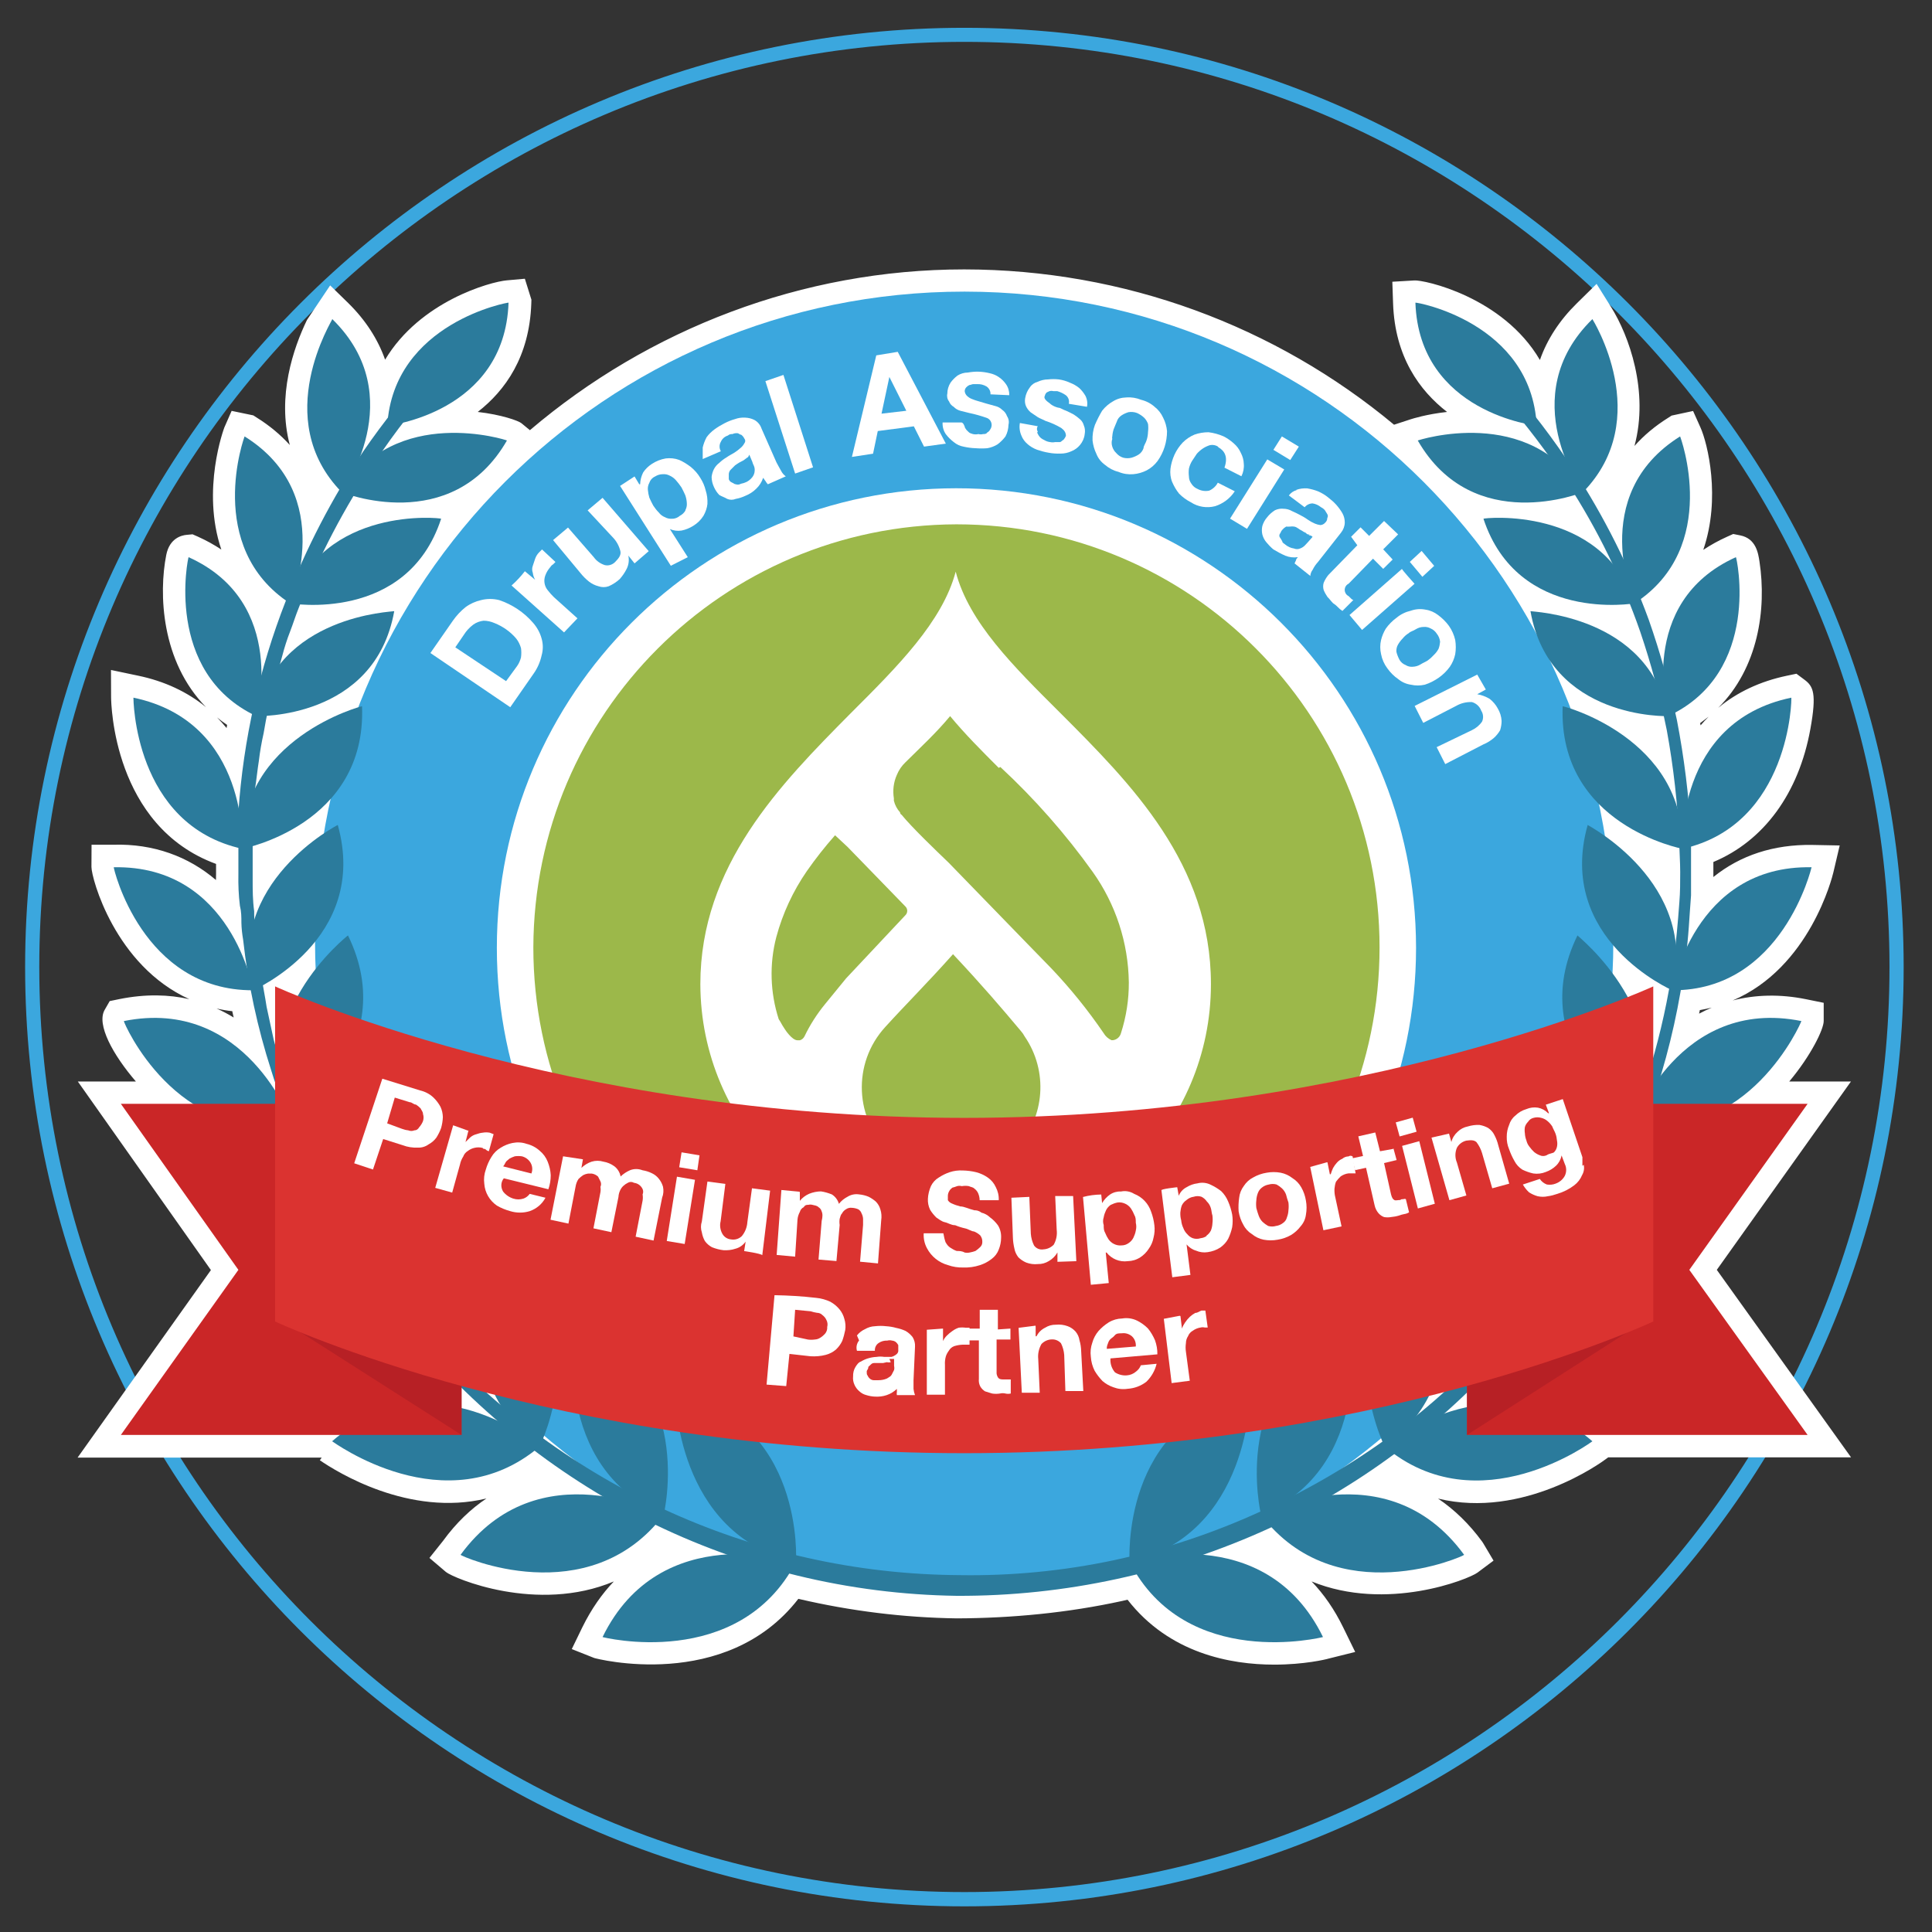
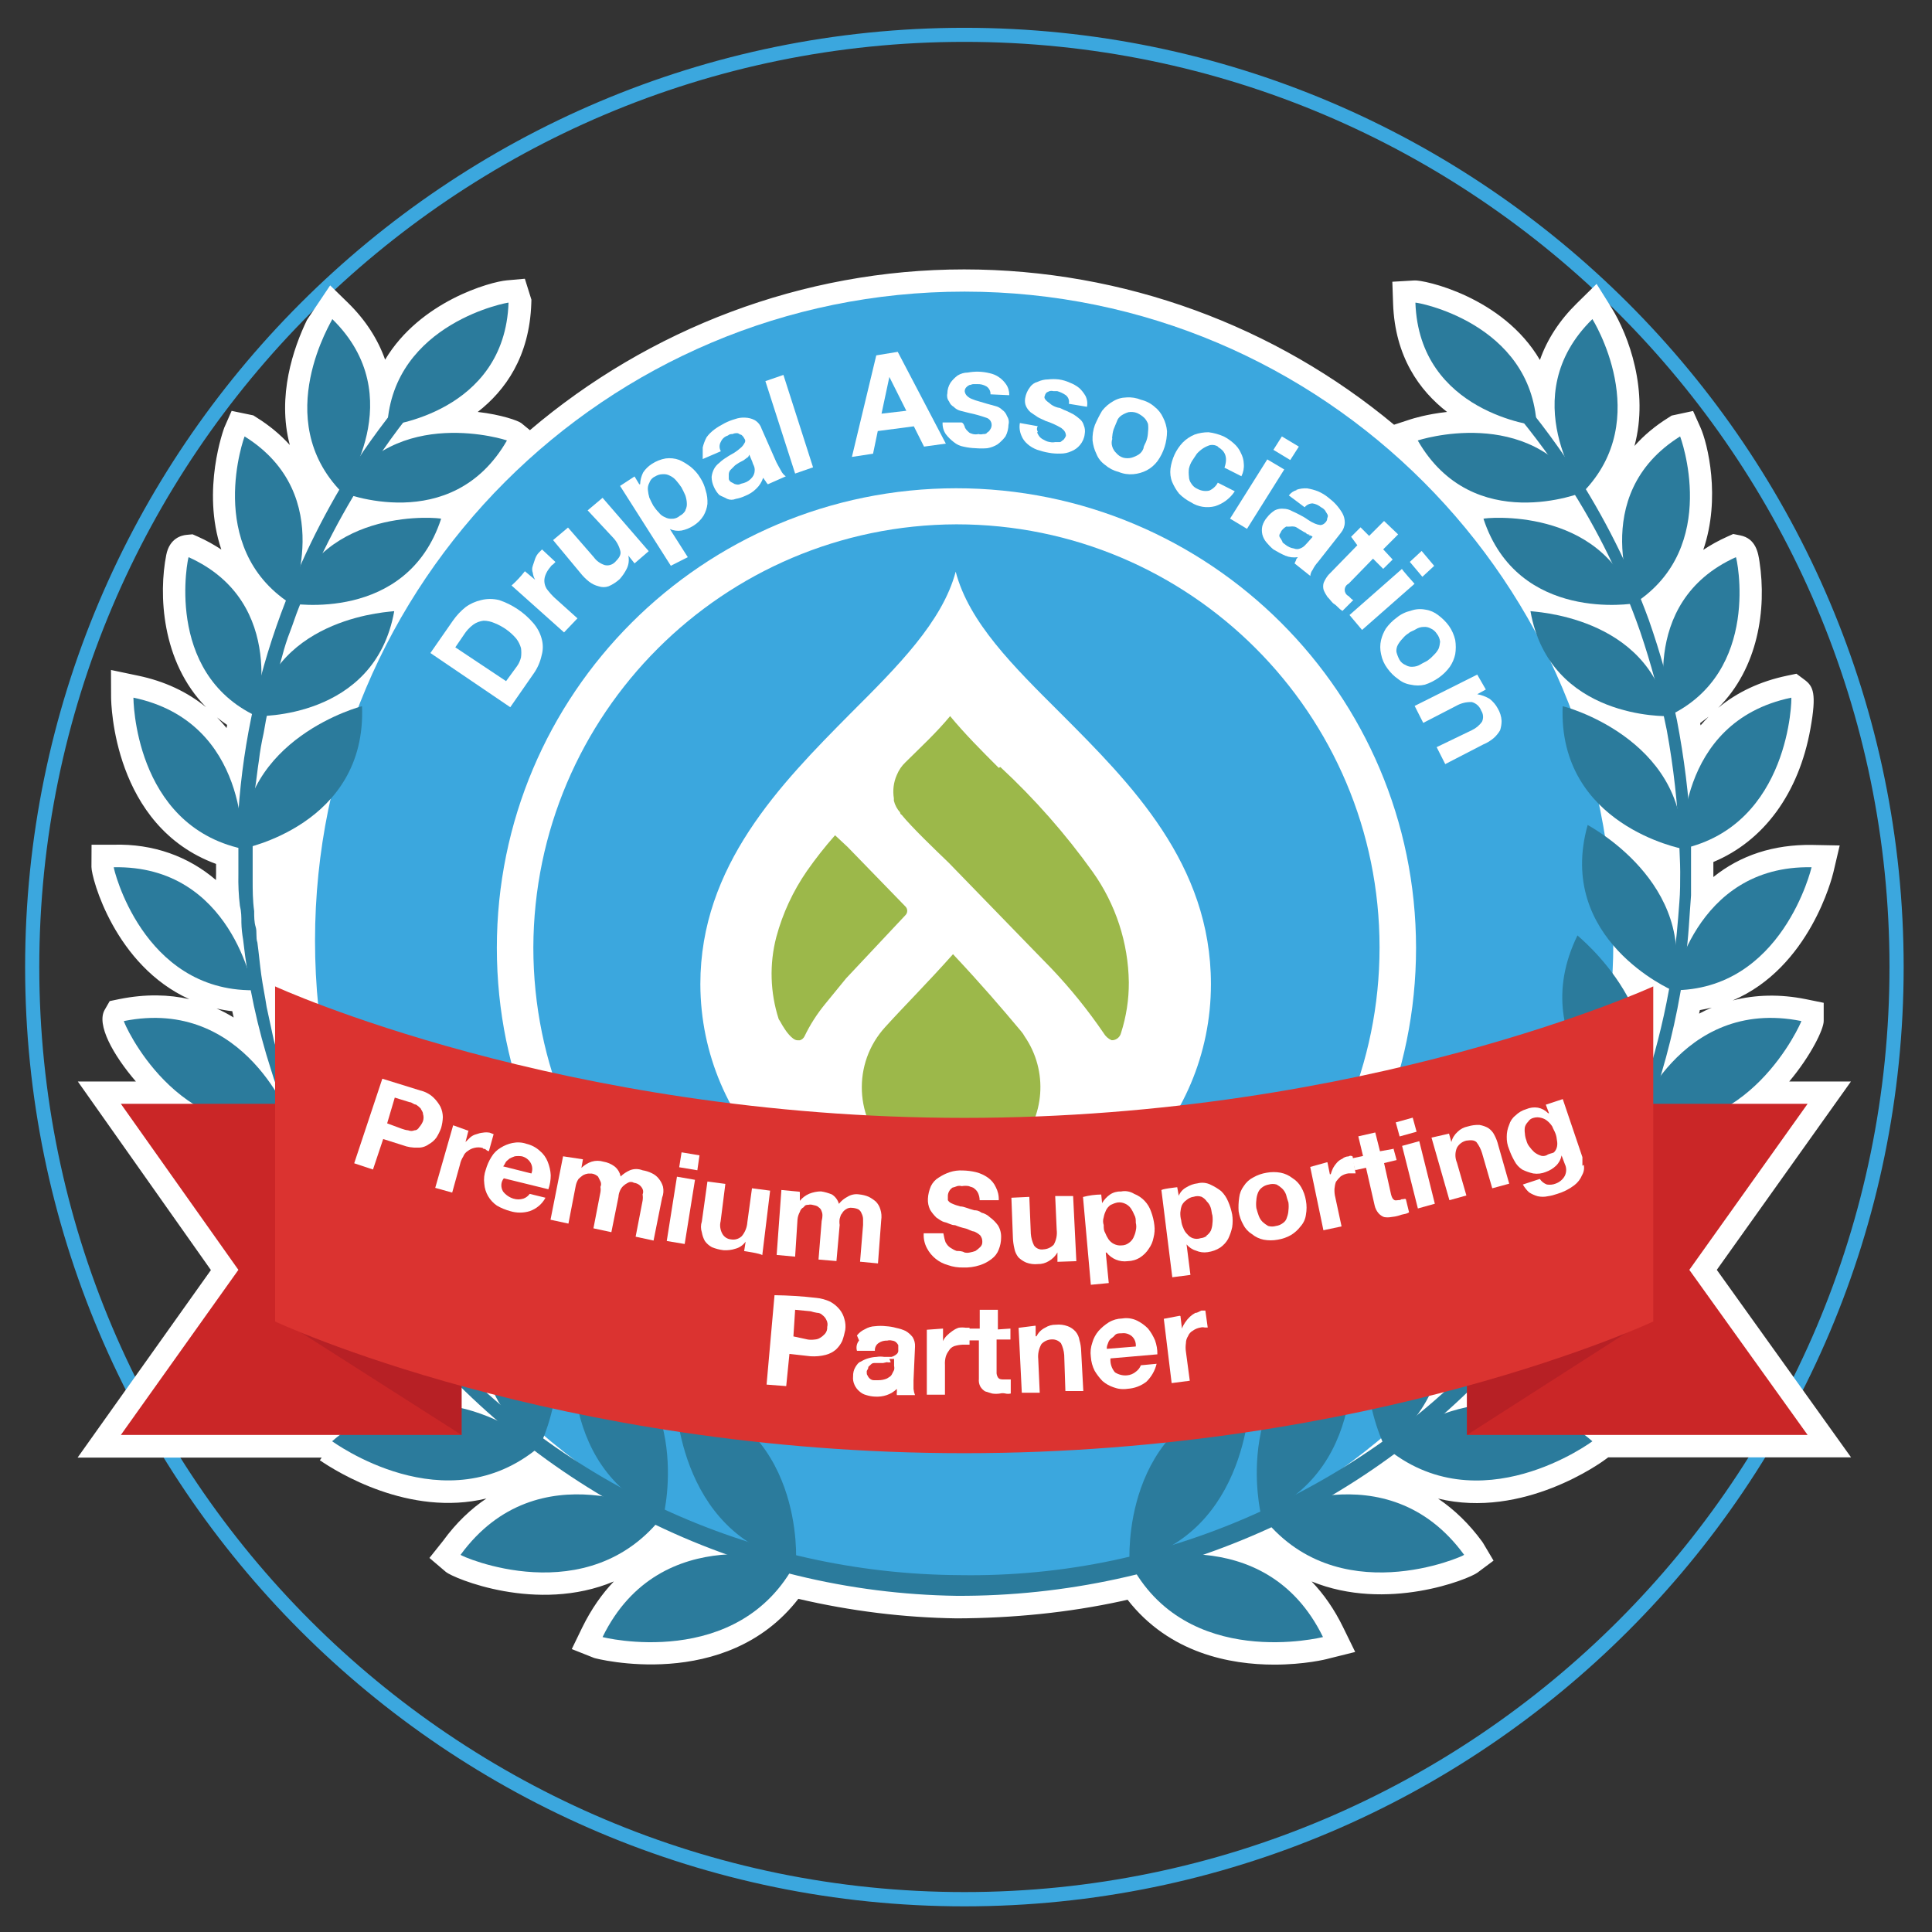
<svg xmlns="http://www.w3.org/2000/svg" version="1.1" id="Layer_1" x="0px" y="0px" viewBox="0 0 180 180" style="enable-background:new 0 0 180 180;" xml:space="preserve">
  <rect x="0" y="0" width="180" height="180" fill="#333333" stroke="none" />
  <style type="text/css">
	.st0{fill:url(#SVGID_1_);}
	.st1{fill:url(#SVGID_2_);}
	.st2{fill:url(#SVGID_3_);}
	.st3{fill:#FFFFFF;}
	.st4{fill:#FFFFFF;stroke:#FFFFFF;stroke-width:0.25;stroke-miterlimit:10;}
	.st5{enable-background:new    ;}
	.st6{fill:#33A6DC;}
	.st7{fill:#0D323C;}
	.st8{fill:none;}
	.st9{fill-rule:evenodd;clip-rule:evenodd;fill:#231F20;}
	.st10{fill:#FE3D2E;}
	.st11{fill:#105266;}
	.st12{fill:#074871;}
	.st13{fill:#084B6D;}
	.st14{fill:#B9AC59;}
	.st15{fill:#4284F4;}
	.st16{fill:#154AA1;}
	.st17{fill:#FFFFFF;stroke:#FFFFFF;stroke-width:0.1;stroke-miterlimit:10;}
	.st18{fill:url(#path12_1_);}
	.st19{fill:#9CB84A;}
	.st20{fill:#2B7B9C;}
	.st21{fill:#CA2627;}
	.st22{fill:#B72025;}
	.st23{fill:#DB3330;}
	.st24{fill:#BAB964;}
	.st25{fill:#185237;}
	.st26{fill:#98B061;}
	.st27{fill:#F3F8EA;}
	.st28{fill:#698442;}
	.st29{fill:#D9DA86;}
	.st30{fill:#3D3D3D;}
	.st31{fill:#29282C;}
	.st32{fill:#80C7A3;}
	.st33{fill:#3CB47D;}
	.st34{fill:#3F3E3E;}
	.st35{fill:#231F20;}
</style>
  <g>
    <linearGradient id="SVGID_1_" gradientUnits="userSpaceOnUse" x1="2.816" y1="90.092" x2="176.881" y2="90.092">
      <stop offset="0" style="stop-color:#3BA7DE" />
      <stop offset="0.52" style="stop-color:#3BA7DE" />
      <stop offset="1" style="stop-color:#3BA7DE" />
    </linearGradient>
    <path class="st0" d="M89.85,177.12c-47.99,0-87.03-39.04-87.03-87.03S41.86,3.06,89.85,3.06s87.03,39.04,87.03,87.03   S137.84,177.12,89.85,177.12z M89.85,3.42C42.06,3.42,3.18,42.3,3.18,90.09s38.88,86.67,86.67,86.67s86.67-38.88,86.67-86.67   S137.64,3.42,89.85,3.42z" />
    <linearGradient id="SVGID_2_" gradientUnits="userSpaceOnUse" x1="2.335" y1="90.092" x2="177.362" y2="90.092">
      <stop offset="0" style="stop-color:#3BA7DE" />
      <stop offset="0.52" style="stop-color:#3BA7DE" />
      <stop offset="1" style="stop-color:#3BA7DE" />
    </linearGradient>
    <path class="st1" d="M89.85,177.61c-48.26,0-87.51-39.26-87.51-87.51c0-48.26,39.26-87.51,87.51-87.51s87.51,39.26,87.51,87.51   C177.36,138.35,138.1,177.61,89.85,177.61z M89.85,3.9C42.32,3.9,3.66,42.57,3.66,90.09c0,47.53,38.66,86.19,86.19,86.19   s86.19-38.67,86.19-86.19C176.04,42.57,137.37,3.9,89.85,3.9z" />
  </g>
  <g>
    <g>
      <path class="st3" d="M161.33,102.84c4.39-2.82,6.51-7.64,6.51-7.71c-6.58-1.32-10.76,2.05-13.12,5.13    c0.79-2.64,1.43-5.33,1.89-8.05c9.6-0.54,12.18-11.41,12.18-11.41c-6.66-0.13-10,4.08-11.61,7.43c0.18-1.6,0.25-3.2,0.38-4.8    c0-0.95,0-1.91,0-2.85c0-0.58,0-1.16,0-1.74c9.24-2.68,9.4-13.87,9.33-13.84c-6.3,1.32-8.7,5.83-9.6,9.39    c-0.24-2.45-0.59-4.89-1.06-7.31c-0.05-0.24-0.12-0.47-0.18-0.71c7.98-4.31,5.72-14.53,5.68-14.46c-5.26,2.37-6.6,6.75-6.77,10.14    c-0.41-1.45-0.86-2.88-1.35-4.3c-0.24-0.66-0.51-1.3-0.77-1.94c7.33-5.36,3.69-15.19,3.69-15.13c-5.16,3.23-5.7,8.05-5.28,11.47    c-1.06-2.25-2.23-4.44-3.53-6.56c6.3-6.83,0.64-15.85,0.64-15.85c-4.59,4.5-3.81,9.64-2.56,12.89c-0.87-1.27-1.77-2.51-2.72-3.73    c-1.03-8.95-11.21-10.77-11.21-10.69c0.29,8.22,7.3,10.61,10.13,11.25c0.75,0.95,1.48,1.91,2.19,2.89    c-5.24-3.56-12.1-1.3-12.1-1.3c4.35,7.55,12.24,5.82,14.65,5.08c1.29,2.09,2.46,4.24,3.51,6.46c-4.31-5.11-12.04-4.31-12.04-4.24    c2.83,8.61,11.59,8.17,13.64,7.94c0.33,0.83,0.67,1.66,0.96,2.51c0.5,1.49,0.96,3,1.37,4.52c-3.42-6.06-11.52-6.31-11.58-6.36    c0.15,0.84,0.38,1.59,0.65,2.29c-10.16-19.06-30.22-32.04-53.32-32.06c-0.03,0-0.05,0-0.08,0c-25.73,0-47.69,16.07-56.43,38.72    c-1.4,0.42-7.17,2.5-9.67,7.67c0-0.02,0-0.04,0.01-0.06c0.14-0.87,0.22-1.75,0.36-2.62c0.1-0.86,0.25-1.71,0.44-2.55    c0.09-0.53,0.2-1.09,0.31-1.64c2.73-0.18,10.39-1.44,11.88-9.75c-0.06,0.05-6.91,0.27-10.68,5c0.08-0.28,0.16-0.55,0.24-0.84    c0.19-0.77,0.44-1.53,0.73-2.27c0.28-0.73,0.5-1.45,0.8-2.19c0.04-0.11,0.09-0.21,0.14-0.32c2.7,0.2,10.51,0.05,13.14-7.99    c0-0.06-6.6-0.76-11.02,3.21c0.88-1.82,1.82-3.6,2.85-5.34c2.76,0.78,10.15,2.03,14.3-5.18c0.06,0-6.43-2.09-11.61,1.02    c0.62-0.91,1.27-1.8,1.94-2.68c2.99-0.73,9.55-3.24,9.83-11.18c0.14-0.08-10.12,1.75-11.21,10.71c-0.8,1.03-1.6,2.07-2.34,3.15    c-0.1,0.15-0.19,0.3-0.29,0.45c1.22-3.25,1.95-8.33-2.6-12.78c0.08,0-5.67,9.05,0.67,15.88c-1.35,2.3-2.56,4.67-3.64,7.11    c0.55-3.43,0.26-8.63-5.2-12.04c0-0.06-3.65,9.94,3.86,15.27c-0.01,0.02-0.02,0.04-0.02,0.06c-0.88,2.26-1.64,4.56-2.27,6.89    c0.02-3.46-1.06-8.4-6.78-10.98c-0.03-0.08-2.27,10.36,5.92,14.59c-0.61,2.9-1.03,5.83-1.25,8.79c-0.73-3.66-2.97-8.87-9.81-10.3    c0-0.03,0.02,11.54,9.78,13.97c0,0.38,0,0.74,0,1.07c0,0.44,0,0.95,0,1.45c-0.02,0.98,0.03,1.96,0.14,2.93    c0.14,0.55,0.14,1.06,0.14,1.58c0.01,0.53,0.06,1.06,0.16,1.58c0.09,0.84,0.21,1.68,0.34,2.51c-1.17-3.36-4.39-9.45-12.39-9.29    c-0.06,0,2.6,11.34,12.76,11.45c0.48,2.54,1.1,5.06,1.9,7.52c0.11,0.36,0.24,0.72,0.36,1.08v0.76c-2.1-3.31-6.5-8-14.08-6.48    c-0.04,0.07,2.05,4.89,6.46,7.71h-6.74l10.94,15.47L11.26,133.7h20.4c-0.24,0.19-0.48,0.38-0.72,0.58    c0.02-0.02,10.23,7.58,18.87,0.87c2.03,1.53,4.15,2.95,6.34,4.26c-3.98-0.57-9.28,0.03-13.24,5.46    c-0.06,0.08,11.07,5.09,18.16-2.81c2.17,1.04,4.38,1.97,6.64,2.77c-3.94,0.25-8.74,1.89-11.57,7.7c-0.08,0,11.73,2.94,17.37-5.93    c5.1,1.31,10.35,2.03,15.65,2.1c5.03,0.02,10.04-0.51,14.95-1.58c0.61-0.13,1.22-0.3,1.83-0.45c5.59,8.78,17.33,5.86,17.33,5.86    c-2.74-5.61-7.32-7.33-11.17-7.67c2.1-0.73,4.18-1.54,6.21-2.47c0.06-0.03,0.12-0.06,0.18-0.09c7.08,7.55,17.98,2.64,17.93,2.57    c-3.65-5-8.43-5.9-12.27-5.57c1.99-1.17,3.91-2.45,5.76-3.82c8.58,6.17,18.46-1.19,18.46-1.19c-0.24-0.21-0.48-0.4-0.72-0.58    h20.78l-11.02-15.39l11.02-15.47H161.33z M156.47,79.02c0.02,0.7,0.06,1.43,0.06,2.16c0,0.95,0,1.91-0.08,2.85    c-0.09,1.27-0.21,2.54-0.36,3.83c-0.59-5.01-4.35-8.39-6.57-9.97c-0.16-1-0.35-1.99-0.56-2.98    C151.79,77.76,155.47,78.78,156.47,79.02z M151.65,92.9c-0.44-0.81-0.93-1.55-1.41-2.21c0.04-0.87,0.06-1.75,0.07-2.63    c1.98,2.33,4.36,3.65,5.18,4.06c-0.38,2.11-0.87,4.19-1.45,6.25V91.9C154.04,91.9,153.2,92.28,151.65,92.9z M46.11,129.95    c0.14,0.28,0.29,0.55,0.45,0.82c-0.38-0.32-0.74-0.66-1.11-0.99C45.66,129.84,45.89,129.89,46.11,129.95z M50.71,133.77    c0.74,0.63,1.5,1.24,2.27,1.84c-0.79-0.53-1.57-1.08-2.34-1.64C50.65,133.9,50.68,133.83,50.71,133.77z M128.67,134.01    c0.04,0.09,0.07,0.17,0.1,0.25c-0.89,0.63-1.79,1.24-2.7,1.83C126.96,135.42,127.82,134.72,128.67,134.01z M133.14,130.05    c0.44-0.11,0.87-0.22,1.3-0.33c-0.76,0.68-1.53,1.35-2.32,1.99C132.51,131.17,132.85,130.62,133.14,130.05z M154.98,66.72    c0.09,0.42,0.21,0.84,0.3,1.26c0.44,2.39,0.75,4.81,0.96,7.23c-1.79-5.95-7.82-8.5-9.91-9.19c-0.57-1.5-1.19-2.97-1.88-4.41    C147.6,66.18,153.36,66.67,154.98,66.72z M30.83,74.38c-0.24,1.08-0.46,2.17-0.64,3.27c-1.86,1.24-5.22,3.97-6.5,8.08    c-0.02-0.27-0.03-0.55-0.03-0.84c-0.14-1.02-0.14-1.97-0.14-2.92c0-0.5,0-1.01,0-1.45c0-0.44,0-0.87,0-1.39c0-0.1,0-0.19,0-0.29    C25.11,78.38,28.4,77.13,30.83,74.38z M25.49,96.85l-0.66-3.06c-0.09-0.63-0.22-1.31-0.34-1.99c1.15-0.64,3.19-1.97,4.87-4.06    c0,0.85,0.03,1.69,0.06,2.53c-0.57,0.73-1.15,1.58-1.67,2.52c-1.38-0.56-2.11-0.89-2.11-0.89v5.46L25.49,96.85z M43,131.2v-1.9    c1.08,1.06,2.21,2.08,3.36,3.07C45.38,131.92,44.24,131.49,43,131.2z M136.68,129.75v1.36c-0.75,0.16-1.46,0.36-2.13,0.6    C135.27,131.07,135.98,130.42,136.68,129.75z" />
      <path class="st3" d="M118.72,155.09c-4.09,0-9.78-1.05-13.67-6.05c-0.17,0.04-0.34,0.08-0.51,0.12c-5.04,1.1-10.23,1.6-15.4,1.62    c-4.93-0.07-9.88-0.68-14.76-1.82c-6.76,8.73-18.9,5.56-19.02,5.51l-2.09-0.83l0.98-2.02c0.85-1.73,1.85-3.14,2.94-4.28    c-7.16,3.01-14.97-0.32-15.64-0.88l-1.54-1.31l1.26-1.58c1.25-1.72,2.63-3.01,4.05-3.96c-7.21,1.74-13.96-2.49-15.52-3.56    l0.17-0.25H7.23l12.42-17.47L7.25,100.76h5.41c-2.14-2.49-3.69-5.31-2.91-6.67l0.47-0.82l0.92-0.19c2.45-0.49,4.61-0.42,6.5,0.01    c-6.92-3.13-9.12-11.26-9.12-12.32l0.01-2.07l2.07,0c3.68-0.1,6.94,1.08,9.52,3.29c0-0.19,0-0.37,0.01-0.56l0-0.94    c-9.6-3.52-9.77-14.99-9.78-15.5l-0.01-2.57l2.52,0.53c2.46,0.51,4.59,1.51,6.34,2.94c-4.2-4.27-4.42-10.6-3.71-14.19    c0.31-1.57,1.44-1.83,1.91-1.87l0.54-0.05l0.5,0.22c0.78,0.35,1.5,0.75,2.18,1.2c-1.89-5.57,0.25-11.29,0.28-11.37l0.68-1.55    l2.02,0.42l0.31,0.2c1.19,0.74,2.22,1.6,3.09,2.56c-1.21-4.56,0.34-9.04,1.6-11.65l2.16-3.22l1.68,1.64    c1.61,1.58,2.76,3.36,3.44,5.28c3.26-5.45,9.82-7.26,11.34-7.39l1.68-0.15l0.61,1.95l-0.01,0.35c-0.17,4.96-2.42,8.11-4.99,10.11    c2.2,0.25,3.79,0.82,4.07,1.05l0.79,0.65C60.45,30.65,74.76,25.1,89.83,25.1c14.93,0.01,29.01,5.28,40.05,14.47l1.56-0.51    c0.13-0.04,1.45-0.47,3.38-0.68c-2.57-1.99-4.86-5.15-5.03-10.1l-0.07-2.03l2.04-0.12c0.87-0.08,8.26,1.51,11.71,7.41    c0.67-1.92,1.83-3.7,3.44-5.28l1.84-1.81l1.37,2.19c1.64,2.62,3.53,7.83,2.16,12.91c0.88-0.99,1.93-1.87,3.15-2.63l0.31-0.2    l2-0.43l0.69,1.54c0.66,1.47,1.92,6.56,0.26,11.4c0.68-0.45,1.41-0.86,2.19-1.21l0.6-0.27l0.65,0.13c1.47,0.29,1.68,1.65,1.8,2.46    c0.67,4.42-0.12,9.89-3.85,13.61c1.76-1.46,3.91-2.47,6.38-2.99l0.91-0.19l0.75,0.56c0.82,0.61,1.15,1.26,0.55,4.58    c-1.08,6-4.34,10.44-9.04,12.4v1.4c2.52-2.03,5.62-3.04,9.19-2.99l2.58,0.05l-0.59,2.51c-0.1,0.42-2.19,8.87-9.38,11.93    c2.14-0.55,4.43-0.6,6.81-0.12l1.67,0.34v1.7c0,0.76-1.18,3.21-3.21,5.63h5.75l-12.5,17.55l12.51,17.47h-22.63l-0.23,0.17    c-0.37,0.28-7.67,5.6-15.62,3.67c1.53,1.03,2.91,2.37,4.11,4.01l0.11,0.17l0.95,1.6l-1.5,1.12c-0.82,0.61-8.45,3.68-15.45,0.82    c1.15,1.2,2.13,2.62,2.93,4.26l1.13,2.31l-2.49,0.62C123.55,154.6,121.51,155.09,118.72,155.09z M108.46,146.63    c3.23,3.97,8.17,4.45,11.32,4.27c-1.92-2.35-4.56-3.68-7.88-3.97L108.46,146.63z M59.61,150.91c3.1,0.16,7.98-0.31,11.24-4.19    l-3,0.19C64.35,147.13,61.6,148.47,59.61,150.91z M72.56,144.2l1.46,0.37c5,1.28,10.11,1.97,15.16,2.04    c4.82,0,9.72-0.49,14.47-1.53c0.38-0.08,0.76-0.18,1.13-0.27l2.09-0.51l0.09,0.13l4.43-1.53c2.17-0.75,4.14-1.54,6.02-2.4    l1.38-0.67l0.14,0.12l4.14-2.44c0.9-0.53,1.81-1.1,2.7-1.69l-0.96-1.39c0.86-0.64,1.69-1.32,2.51-2l2.18-1.83l0.31,0.75l0.61-0.84    c0.32-0.44,0.6-0.9,0.85-1.38l0.43-0.84l4.76-1.22l2.28-2.21v1.62l3.44-0.89l-3.44,3.08v4.15l-1.66,0.35    c-0.61,0.13-1.24,0.3-1.87,0.52l-2.75,0.97c4.58,2.39,9.4,0.81,12.2-0.59l-3.14-2.43h22.81l-9.53-13.31l9.54-13.39h-8.08    l-0.15,1.35l-0.16-1.35h-1.65l-2.39,8.47v-6.13l-2.49,3.24l2.49-8.3v-7.18l-1.25,0.5l-0.88-1.63c-0.36-0.66-0.78-1.32-1.26-1.97    l-0.44-0.6l0.04-0.74c0.04-0.84,0.06-1.69,0.06-2.54l0.03-5.6l3.63,4.26c0.72,0.85,1.5,1.54,2.22,2.09l-0.08-0.69    c-0.49-4.23-3.79-7.15-5.71-8.52l-0.71-0.5l-0.14-0.86c-0.16-0.97-0.34-1.93-0.54-2.88l-1.48-6.93l4.99,5.03    c1.22,1.23,2.66,2.07,3.88,2.63l-0.08-0.27c-1.58-5.26-7.42-7.43-8.58-7.81l-0.94-0.31l-0.35-0.92c-0.59-1.53-1.18-2.93-1.81-4.26    l3.59-2.08c1.63,2.36,4.17,3.4,6.19,3.86c-2.01-3.52-6.15-4.71-8.65-5.11l-2.29,1.04c-10.17-19.08-29.9-30.94-51.49-30.96    c-24.04,0-45.94,15.03-54.57,37.39l-0.37,0.95l-0.53,0.16l-1.58,7.08c-0.23,1.04-0.44,2.09-0.62,3.15l-0.15,0.89l-0.75,0.5    c-1.65,1.1-4.58,3.48-5.67,6.97l-0.77,2.47c0.01,0.08,0.02,0.16,0.03,0.23c0.88-0.63,1.89-1.5,2.79-2.61l3.69-4.61l0.01,5.91    c0,0.82,0.03,1.63,0.06,2.45l0.03,0.77l-0.47,0.6c-0.57,0.74-1.08,1.49-1.49,2.24l-0.89,1.62l-0.97-0.39v17.48l-1.87-6.69    l-1.96-3.09c-1.69-2.66-4.53-5.56-8.94-5.79c0.95,1.36,2.37,2.98,4.2,4.15l6,3.83h-9.84l9.47,13.39l-9.46,13.31h22.45l-3.11,2.41    c2.84,1.39,7.5,2.87,11.91,0.72l-1.06-0.49c-0.97-0.45-1.97-0.8-2.96-1.03l-1.6-0.38v-4.32l-3.32-2.96l3.32,0.87v-2.1l2.92,2.87    l3.7,0.96l0.43,0.86c0.11,0.23,0.24,0.46,0.37,0.69l1.02,1.73l0.44-1.16l2.25,1.91c0.72,0.61,1.45,1.2,2.19,1.77l-0.86,1.21    c1.26,0.87,2.54,1.69,3.83,2.46l3.29,1.95l0.06-0.07l1.41,0.68c2.13,1.02,4.29,1.93,6.43,2.69l4.08,1.45L72.56,144.2z     M46.58,143.91c2.97,0.71,7.87,1.15,11.75-2.09l-2.47-0.35C52.17,140.94,49.06,141.76,46.58,143.91z M122.08,142.62    c3.66,2.35,7.95,1.93,10.66,1.29c-2.29-1.97-5.1-2.82-8.42-2.54l-0.79,0.07L122.08,142.62z M120.81,141.67    c0.32,0.28,0.65,0.53,0.98,0.76l0.65-0.9L120.81,141.67z M154.69,103.7l-0.32,1.14l1.5-0.96l-0.17-1.49L154.69,103.7z     M156.73,101.06l-0.27,2.43l3.74-2.4c1.87-1.2,3.26-2.81,4.2-4.16C161.45,97.09,158.88,98.47,156.73,101.06z M20.18,93.96    c0.56,0.25,1.09,0.53,1.59,0.84c-0.04-0.19-0.09-0.39-0.13-0.59C21.14,94.16,20.65,94.07,20.18,93.96z M158.37,94.11    c-0.02,0.11-0.04,0.22-0.07,0.33c0.39-0.21,0.78-0.39,1.18-0.56C159.12,93.96,158.75,94.04,158.37,94.11z M13.68,83.21    c1.11,2.33,3.24,5.45,6.96,6.55c-0.34-0.81-0.76-1.62-1.27-2.4l-0.07,0.14l0.03-0.19C18.09,85.48,16.29,83.88,13.68,83.21z     M159.44,88.36l0.09,1.1c3.17-1.27,5.07-4.08,6.12-6.24C163.02,83.91,160.94,85.63,159.44,88.36z M33.71,67.98    c-1.32,0.44-6.07,2.28-8.1,6.49l-0.82,1.7c1.38-0.61,3.11-1.6,4.49-3.17L33.71,67.98z M14.9,68.04c0.57,2.56,1.95,6.08,5.36,7.96    l-0.06-0.3C19.47,72.03,17.69,69.46,14.9,68.04z M159.37,74.63l0.27,0.99c2.94-1.95,4.21-5.2,4.76-7.57    C161.91,69.33,160.22,71.53,159.37,74.63z M20.22,66.84c0.31,0.32,0.61,0.65,0.89,0.99c0.02-0.1,0.04-0.2,0.05-0.29    C20.83,67.32,20.52,67.08,20.22,66.84z M158.4,67.37c0.01,0.07,0.03,0.14,0.04,0.21c0.24-0.28,0.49-0.55,0.75-0.81    C158.93,66.97,158.67,67.17,158.4,67.37z M33.65,59.61c-2.55,0.71-4.64,1.98-5.97,3.64l-0.85,1.07    C29.11,63.82,32.02,62.6,33.65,59.61z M19.34,55.49c0.05,2.27,0.61,5.36,2.93,7.62l0-0.22C22.29,59.72,21.31,57.24,19.34,55.49z     M157.04,62.14l0.31,0.65c2.08-2.22,2.59-5.15,2.62-7.31C158.16,57.1,157.18,59.33,157.04,62.14z M37.73,50.47    c-1.9,0.24-4.35,0.91-6.26,2.63l-1.29,1.16C32.54,54.1,35.68,53.3,37.73,50.47z M141.57,50.47c2,2.77,5.04,3.6,7.36,3.78    l-0.28-0.33C146.68,51.57,143.76,50.74,141.57,50.47z M155.27,44.44c-1.67,1.95-2.33,4.44-1.96,7.45l0.07,0.55    C155.41,49.87,155.54,46.71,155.27,44.44z M24.06,44.45c-0.27,2.27-0.13,5.42,1.87,7.97l0.01-0.03    C26.45,49.17,25.82,46.51,24.06,44.45z M35.38,44.62c2.45,0.36,5.58,0.17,8.1-2.15c-1.96-0.15-4.55,0.02-6.8,1.37L35.38,44.62z     M135.84,42.47c2.54,2.32,5.69,2.49,8.02,2.17l-0.84-0.57C140.71,42.49,137.92,42.3,135.84,42.47z M147.9,33.73    c-1.27,2.38-1.33,5.12-0.16,8.15l0.01,0.01C149.13,38.98,148.63,35.9,147.9,33.73z M31.45,33.8c-0.76,2.3-1.18,5.3,0.12,8.08    l0.04-0.09C32.73,38.81,32.67,36.14,31.45,33.8z M134.49,31.17c1.1,3.15,3.67,4.79,5.95,5.65    C139.24,33.77,136.57,32.07,134.49,31.17z M44.74,31.2c-2.07,0.91-4.68,2.6-5.9,5.6C41.07,35.95,43.63,34.32,44.74,31.2z" />
    </g>
    <g>
      <g id="g3_00000085236913666435243010000007716532148058180744_">
        <linearGradient id="path12_1_" gradientUnits="userSpaceOnUse" x1="4807.599" y1="-4135.857" x2="5049.071" y2="-4135.857" gradientTransform="matrix(0.25 0 0 -0.25 -1181.19 -946.31)">
          <stop offset="0" style="stop-color:#3BA7DE" />
          <stop offset="0.52" style="stop-color:#3BA7DE" />
          <stop offset="1" style="stop-color:#3BA7DE" />
        </linearGradient>
        <path id="path12_00000064319455177260282010000002920516687950544777_" class="st18" d="M150.31,87.65     c0,33.4-27.08,60.48-60.48,60.48c-33.4,0-60.48-27.08-60.48-60.48c0-33.4,27.08-60.48,60.48-60.48c0.03,0,0.05,0,0.08,0     C123.29,27.2,150.33,54.27,150.31,87.65z" />
      </g>
-       <path class="st19" d="M89.04,129.53c-22.73-0.04-41.12-18.5-41.07-41.23c0.04-22.73,18.5-41.12,41.23-41.07    c10.85,0.02,21.26,4.33,28.95,11.98c7.75,7.7,12.08,18.18,12.03,29.11C130.2,111.06,111.78,129.51,89.04,129.53z" />
      <path class="st3" d="M89.11,48.85c21.77,0,39.42,17.65,39.42,39.42s-17.65,39.42-39.42,39.42s-39.42-17.65-39.42-39.42l0,0    C49.76,66.53,67.37,48.92,89.11,48.85L89.11,48.85 M89.11,45.49c-23.65,0-42.82,19.17-42.82,42.82s19.17,42.82,42.82,42.82    s42.82-19.17,42.82-42.82c-0.02-23.67-19.22-42.84-42.89-42.82c0,0,0,0,0,0H89.11z" />
      <path class="st3" d="M89.04,115.45c-13.12-0.02-23.76-10.64-23.79-23.76c0-11.04,7.44-18.61,14-25.23    c4.38-4.37,8.55-8.53,9.79-13.2c1.23,4.73,5.39,8.83,9.78,13.2c6.56,6.57,14,14.02,14,25.23c0,13.13-10.65,23.78-23.78,23.78l0,0" />
      <path class="st19" d="M93.05,71.54c-1.58-1.58-3.15-3.15-4.53-4.82c-1.31,1.58-2.77,2.92-4.16,4.3c-0.35,0.33-0.62,0.73-0.8,1.17    c-0.31,0.69-0.4,1.45-0.28,2.19v0.22c0.1,0.41,0.3,0.78,0.58,1.09c0,0,0,0.16,0.14,0.22c0.95,1.17,3.15,3.28,4.38,4.46l7.36,7.58    l2.19,2.25c1.79,1.88,3.43,3.91,4.89,6.05l0,0c0.17,0.29,0.42,0.52,0.73,0.66h0.16c0.35-0.05,0.64-0.31,0.73-0.66l0,0    c0.49-1.53,0.74-3.12,0.73-4.73c-0.05-3.69-1.22-7.27-3.36-10.28c-2.53-3.54-5.42-6.82-8.61-9.78L93.05,71.54z" />
      <path class="st19" d="M95.1,96.04c-1.83-2.18-3.58-4.23-6.31-7.14c-2.33,2.62-4.45,4.73-6.31,6.78c-3.1,3.38-2.88,8.64,0.5,11.75    c3.38,3.1,8.64,2.88,11.75-0.5c2.63-2.86,2.94-7.15,0.74-10.36C95.37,96.38,95.24,96.2,95.1,96.04z" />
      <path class="st19" d="M84.36,85.26c0.22-0.22,0.22-0.58,0-0.8c0,0,0,0,0,0l-5.39-5.55l-1.17-1.09c-0.94,1.06-1.82,2.18-2.63,3.34    c-1.29,1.87-2.25,3.94-2.84,6.13l0,0c-0.66,2.52-0.58,5.18,0.22,7.66l0.14,0.22c0.13,0.25,0.28,0.49,0.44,0.73l0,0    c0,0,0.65,1.02,1.17,1.02h0.22c0.19-0.05,0.34-0.19,0.43-0.36c0.51-1.07,1.16-2.08,1.91-3l1.97-2.41l0,0L84.36,85.26z" />
      <g id="g24_00000138574763638065202320000012834011816029599928_">
        <path id="path26_00000072987127393022209330000015999309322349234366_" class="st3" d="M42.2,57.82     c0.33-0.47,0.72-0.89,1.17-1.25c0.43-0.32,0.93-0.54,1.45-0.66c0.55-0.14,1.13-0.14,1.69,0c1.22,0.41,2.31,1.14,3.15,2.11     c0.37,0.42,0.65,0.92,0.8,1.47c0.15,0.52,0.15,1.06,0,1.58c-0.13,0.6-0.38,1.17-0.73,1.67l-2.19,3.15l-7.44-5.05L42.2,57.82z      M48.18,62.05c0.17-0.24,0.29-0.52,0.36-0.8c0.04-0.29,0.04-0.58,0-0.87c-0.09-0.32-0.24-0.62-0.44-0.88     c-0.55-0.65-1.25-1.14-2.03-1.45c-0.32-0.14-0.67-0.22-1.02-0.22c-0.34,0.04-0.67,0.16-0.95,0.36c-0.35,0.26-0.65,0.58-0.88,0.95     l-0.8,1.17l4.73,3.15L48.18,62.05z" />
        <path id="path28_00000016068165241265661840000001114839822000111255_" class="st3" d="M48.9,53.22l0.96,0.8l0,0     c-0.12-0.2-0.19-0.42-0.22-0.65c-0.08-0.21-0.08-0.45,0-0.66l0.22-0.66c0.08-0.22,0.2-0.42,0.36-0.58l0.28-0.28l1.25,1.17     l-0.22,0.22c-0.12,0.07-0.21,0.17-0.28,0.28c-0.19,0.22-0.34,0.47-0.44,0.74c-0.18,0.47-0.1,1,0.22,1.39     c0.18,0.23,0.37,0.45,0.58,0.65l2.19,1.97l-1.25,1.31l-4.89-4.37C48.12,54.14,48.53,53.7,48.9,53.22z" />
        <path id="path30_00000103234289484175637080000005989590864995117752_" class="st3" d="M59.12,52.49l-0.58-0.73l0,0     c0.09,0.42,0.04,0.86-0.16,1.25c-0.17,0.34-0.39,0.66-0.65,0.95c-0.3,0.27-0.65,0.5-1.02,0.66c-0.31,0.11-0.64,0.11-0.95,0     c-0.32-0.08-0.62-0.23-0.88-0.43c-0.3-0.24-0.57-0.51-0.8-0.8l-2.55-3.07l1.39-1.17l2.41,2.77c0.25,0.35,0.61,0.6,1.02,0.73     c0.34,0.08,0.7-0.03,0.95-0.28c0.36-0.36,0.58-0.66,0.5-1.02c-0.12-0.49-0.37-0.95-0.73-1.31l-2.32-2.49l1.39-1.17l4.3,4.97     L59.12,52.49z" />
        <path id="path32_00000007395356716647985000000006462083845377008025_" class="st3" d="M59.12,44.39l0.44,0.73h0.08     c0.01-0.38,0.11-0.76,0.28-1.1c0.21-0.32,0.48-0.58,0.8-0.79c0.39-0.26,0.84-0.44,1.31-0.52c0.42-0.05,0.85-0.01,1.25,0.14     c0.39,0.17,0.75,0.4,1.09,0.66c0.35,0.29,0.65,0.63,0.88,1.02c0.23,0.36,0.4,0.75,0.5,1.17c0.13,0.4,0.18,0.82,0.16,1.25     c-0.04,0.38-0.17,0.75-0.36,1.09c-0.24,0.39-0.57,0.71-0.96,0.95c-0.34,0.21-0.7,0.36-1.09,0.44c-0.37,0.06-0.75,0.01-1.09-0.14     l0,0l1.67,2.62l-1.58,0.8l-4.73-7.44L59.12,44.39z M63.85,47.54c0.11-0.2,0.16-0.43,0.14-0.66c-0.01-0.25-0.06-0.49-0.14-0.73     c-0.11-0.25-0.23-0.5-0.36-0.74c-0.15-0.23-0.32-0.44-0.5-0.65c-0.16-0.19-0.36-0.34-0.58-0.44c-0.2-0.11-0.43-0.16-0.66-0.14     c-0.26,0-0.51,0.08-0.73,0.22c-0.25,0.11-0.44,0.33-0.52,0.58c-0.11,0.2-0.16,0.42-0.14,0.65c0.02,0.25,0.07,0.5,0.14,0.74     c0.11,0.25,0.23,0.49,0.36,0.73c0.15,0.23,0.32,0.45,0.52,0.65c0.15,0.2,0.35,0.35,0.58,0.44c0.2,0.11,0.42,0.16,0.65,0.14     c0.27,0.01,0.54-0.1,0.74-0.28c0.22-0.11,0.4-0.29,0.52-0.5H63.85z" />
        <path id="path34_00000070084292270519764260000008249612098974726585_" class="st3" d="M65.47,41.69     c0.08-0.33,0.2-0.65,0.36-0.95c0.2-0.28,0.45-0.52,0.73-0.73c0.3-0.22,0.62-0.41,0.95-0.58c0.31-0.16,0.63-0.29,0.96-0.38     c0.3-0.11,0.62-0.16,0.95-0.14c0.3,0.01,0.6,0.08,0.87,0.22c0.31,0.17,0.55,0.46,0.66,0.8l1.39,3.15c0.14,0.28,0.28,0.5,0.44,0.8     c0.1,0.2,0.25,0.37,0.43,0.5l-1.67,0.74c-0.09-0.09-0.16-0.19-0.22-0.3c-0.08-0.08-0.14-0.22-0.22-0.3     c-0.13,0.39-0.35,0.74-0.65,1.02c-0.29,0.29-0.64,0.51-1.02,0.66c-0.28,0.13-0.58,0.23-0.88,0.28c-0.26,0.11-0.55,0.11-0.8,0     c-0.22-0.14-0.5-0.22-0.73-0.36c-0.21-0.21-0.38-0.47-0.5-0.74c-0.14-0.3-0.22-0.62-0.22-0.95c0.03-0.25,0.1-0.5,0.22-0.73     c0.12-0.23,0.3-0.43,0.5-0.58c0.2-0.19,0.42-0.36,0.66-0.5c0.22-0.16,0.5-0.3,0.73-0.44c0.21-0.13,0.4-0.28,0.58-0.44     c0.15-0.12,0.27-0.27,0.36-0.44c0.11-0.13,0.11-0.31,0-0.44c-0.07-0.14-0.17-0.27-0.3-0.36c-0.14,0-0.22-0.14-0.36-0.14     c-0.15-0.01-0.3,0.01-0.44,0.08c-0.14,0-0.28,0-0.44,0.14c-0.29,0.09-0.53,0.3-0.65,0.58c-0.16,0.27-0.16,0.61,0,0.88l-1.69,0.73     c0-0.36,0-0.73,0-1.02L65.47,41.69z M69.7,42.58c0,0-0.22,0.14-0.28,0.2c-0.06,0.06-0.22,0.16-0.36,0.22     c-0.13,0.06-0.26,0.14-0.38,0.22c-0.14,0.08-0.26,0.18-0.36,0.3l-0.28,0.28c-0.08,0.1-0.13,0.23-0.14,0.36c0,0.16,0,0.3,0,0.44     c0,0.14,0.14,0.3,0.3,0.36c0.16,0.06,0.22,0.16,0.36,0.16c0.12,0.04,0.25,0.04,0.36,0c0.14-0.08,0.3-0.08,0.44-0.14     c0.29-0.09,0.54-0.28,0.73-0.52c0.13-0.17,0.21-0.37,0.22-0.58c0.02-0.17-0.01-0.35-0.08-0.5c-0.06-0.11-0.11-0.24-0.14-0.36     l-0.28-0.66C69.78,42.44,69.74,42.51,69.7,42.58L69.7,42.58z" />
        <path id="path36_00000160898525237565006920000017800734148914742408_" class="st3" d="M72.99,34.93l2.76,8.61l-1.67,0.58     l-2.77-8.61L72.99,34.93z" />
        <path id="path38_00000118379660503803772070000000844626876417344699_" class="st3" d="M83.64,32.78l4.48,8.55l-2.03,0.28     l-0.95-1.89l-3.36,0.44l-0.44,2.11l-1.97,0.3l2.27-9.46L83.64,32.78z M84.44,38.27l-1.58-3.15l0,0l-0.73,3.42L84.44,38.27z" />
        <path id="path40_00000013886944509822521600000008142938656151057853_" class="st3" d="M89.91,39.86     c0.08,0.14,0.18,0.26,0.3,0.36c0.14,0.16,0.28,0.16,0.43,0.22c0.17,0.04,0.35,0.04,0.52,0c0.14,0.04,0.29,0.04,0.43,0     c0.16,0,0.3,0,0.38-0.14c0.12-0.06,0.22-0.16,0.28-0.28c0.23-0.31,0.17-0.76-0.14-0.99c-0.07-0.05-0.14-0.09-0.22-0.11     c-0.52-0.18-1.04-0.33-1.58-0.44l-0.8-0.2c-0.25-0.06-0.48-0.19-0.66-0.38c-0.2-0.11-0.35-0.29-0.43-0.5     c-0.16-0.2-0.22-0.47-0.16-0.73c0-0.36,0.11-0.72,0.3-1.02c0.18-0.25,0.4-0.47,0.65-0.66c0.29-0.18,0.62-0.28,0.96-0.28     c0.33-0.06,0.67-0.09,1.01-0.08c0.35,0.01,0.69,0.06,1.02,0.14c0.32,0.07,0.62,0.19,0.88,0.38c0.25,0.17,0.47,0.39,0.65,0.65     c0.21,0.3,0.31,0.66,0.3,1.02l-1.75-0.08c0.02-0.29-0.12-0.56-0.36-0.73c-0.27-0.16-0.57-0.24-0.88-0.22h-0.36     c-0.14,0-0.22,0.08-0.36,0.08c-0.11,0.05-0.22,0.13-0.3,0.22c-0.09,0.1-0.14,0.23-0.14,0.36c0.02,0.17,0.1,0.33,0.22,0.44     c0.13,0.12,0.28,0.22,0.44,0.28c0.21,0.09,0.43,0.16,0.65,0.22l0.74,0.22l0.8,0.22c0.25,0.06,0.47,0.18,0.65,0.36     c0.21,0.14,0.36,0.35,0.44,0.58c0.16,0.24,0.21,0.53,0.14,0.8c-0.01,0.38-0.1,0.75-0.28,1.09c-0.21,0.28-0.46,0.53-0.74,0.74     c-0.29,0.18-0.61,0.3-0.95,0.36c-0.36,0.03-0.73,0.03-1.09,0c-0.37-0.01-0.74-0.06-1.1-0.14c-0.35-0.06-0.68-0.21-0.95-0.44     c-0.27-0.21-0.52-0.45-0.73-0.73c-0.22-0.32-0.32-0.7-0.3-1.09h1.77c0.2,0.08,0.2,0.22,0.28,0.36L89.91,39.86z" />
        <path id="path42_00000083081460671841056110000008195183180753149321_" class="st3" d="M96.63,40.31     c0.07,0.16,0.16,0.31,0.28,0.44c0.13,0.12,0.28,0.21,0.44,0.28c0.15,0.09,0.33,0.14,0.5,0.16c0.15,0.03,0.3,0.03,0.44,0     c0.14,0,0.3,0,0.44,0s0.22-0.16,0.36-0.22c0.09-0.11,0.17-0.23,0.22-0.36c0-0.3-0.14-0.52-0.44-0.74     c-0.46-0.27-0.94-0.49-1.45-0.65c-0.3-0.16-0.52-0.22-0.74-0.36l-0.65-0.44c-0.19-0.16-0.34-0.36-0.44-0.58     c-0.1-0.23-0.12-0.48-0.08-0.73c0.06-0.37,0.21-0.73,0.44-1.02c0.17-0.26,0.43-0.44,0.73-0.52c0.3-0.14,0.63-0.22,0.96-0.22     c0.34-0.04,0.67-0.04,1.01,0c0.35,0.05,0.7,0.15,1.02,0.3c0.32,0.12,0.62,0.29,0.88,0.5c0.23,0.21,0.42,0.46,0.58,0.73     c0.16,0.32,0.21,0.68,0.14,1.02l-1.69-0.28c0.07-0.3-0.04-0.61-0.28-0.8c-0.24-0.17-0.52-0.3-0.8-0.38c-0.14,0-0.22,0-0.36,0     c-0.12-0.03-0.24-0.03-0.36,0c-0.14,0.08-0.22,0.08-0.3,0.16c-0.07,0.08-0.12,0.18-0.14,0.28c-0.08,0.16,0,0.3,0.14,0.44     c0.14,0.14,0.3,0.22,0.44,0.36c0.2,0.14,0.42,0.24,0.66,0.3c0.22,0,0.5,0.22,0.73,0.28c0.25,0.11,0.49,0.23,0.73,0.36     c0.2,0.13,0.4,0.28,0.58,0.44c0.18,0.15,0.3,0.36,0.36,0.58c0.11,0.25,0.13,0.53,0.08,0.8c-0.04,0.38-0.2,0.73-0.44,1.02     c-0.22,0.26-0.49,0.46-0.8,0.58c-0.32,0.15-0.66,0.22-1.01,0.22c-0.37,0.01-0.74-0.01-1.1-0.08c-0.37-0.06-0.73-0.16-1.09-0.28     c-0.32-0.12-0.62-0.29-0.88-0.52c-0.26-0.22-0.46-0.49-0.58-0.8c-0.16-0.37-0.21-0.77-0.14-1.17l1.67,0.3     c-0.11,0.15-0.11,0.35,0,0.5L96.63,40.31z" />
        <path id="path44_00000124138349267148273700000011641630833642793872_" class="st3" d="M102.68,38.27     c0.28-0.36,0.63-0.66,1.02-0.88c0.37-0.23,0.79-0.35,1.23-0.36c0.47-0.04,0.95,0.04,1.39,0.22c0.46,0.11,0.89,0.33,1.25,0.65     c0.35,0.27,0.62,0.62,0.8,1.02c0.2,0.39,0.32,0.81,0.36,1.25c0,0.99-0.3,1.97-0.88,2.78c-0.27,0.36-0.61,0.66-1.01,0.87     c-0.39,0.2-0.81,0.32-1.25,0.36c-0.47,0.04-0.95-0.03-1.39-0.22c-0.46-0.11-0.89-0.34-1.25-0.65c-0.36-0.26-0.64-0.61-0.8-1.02     c-0.19-0.39-0.31-0.81-0.36-1.25c-0.02-0.49,0.05-0.99,0.22-1.45C102.21,39.13,102.43,38.69,102.68,38.27z M103.63,40.89     c-0.08,0.23-0.08,0.49,0,0.73c0.07,0.22,0.19,0.42,0.36,0.58c0.17,0.2,0.39,0.36,0.65,0.44c0.26,0.07,0.54,0.07,0.8,0     c0.23-0.07,0.46-0.17,0.66-0.3c0.21-0.14,0.36-0.35,0.44-0.58c0-0.22,0.22-0.5,0.28-0.73c0.09-0.26,0.13-0.53,0.14-0.8     c0.03-0.24,0.03-0.48,0-0.73c-0.08-0.22-0.2-0.42-0.36-0.58c-0.19-0.18-0.42-0.33-0.66-0.44c-0.26-0.1-0.53-0.12-0.8-0.08     c-0.23,0.07-0.45,0.17-0.65,0.3c-0.21,0.14-0.37,0.34-0.44,0.58c-0.08,0.22-0.22,0.5-0.3,0.73c-0.08,0.26-0.12,0.53-0.14,0.8     L103.63,40.89z" />
        <path id="path46_00000053524637150284873740000009658536018503377032_" class="st3" d="M113.48,41.61     c-0.22-0.14-0.48-0.19-0.74-0.14c-0.23,0.07-0.45,0.17-0.65,0.3c-0.21,0.14-0.41,0.31-0.58,0.5l-0.44,0.66     c-0.14,0.22-0.24,0.47-0.3,0.73c-0.03,0.24-0.03,0.48,0,0.73c0,0.24,0.08,0.47,0.22,0.66c0.14,0.23,0.34,0.4,0.58,0.5     c0.33,0.18,0.72,0.24,1.09,0.16c0.34-0.15,0.63-0.41,0.8-0.74l1.58,0.8c-0.43,0.66-1.08,1.15-1.83,1.39     c-0.77,0.2-1.59,0.07-2.25-0.36c-0.41-0.21-0.78-0.48-1.1-0.8c-0.27-0.33-0.48-0.7-0.65-1.09c-0.16-0.39-0.21-0.82-0.16-1.25     c0.06-0.45,0.19-0.89,0.38-1.31c0.19-0.41,0.45-0.79,0.76-1.12c0.32-0.32,0.69-0.57,1.1-0.74c0.42-0.15,0.86-0.22,1.31-0.22     c0.48,0.06,0.95,0.19,1.39,0.38c0.34,0.17,0.66,0.39,0.95,0.65c0.28,0.24,0.51,0.54,0.66,0.88c0.17,0.32,0.27,0.67,0.28,1.02     c0.04,0.4-0.04,0.81-0.22,1.17l-1.58-0.8c0.36-1.02,0-1.58-0.58-1.91L113.48,41.61z" />
        <path id="path48_00000051350510875548466410000017745382003832493225_" class="st3" d="M119.65,43.74l-3.47,5.53l-1.58-0.95     l3.47-5.52L119.65,43.74z M118.64,41.91l0.79-1.25l1.58,0.95l-0.8,1.25L118.64,41.91z" />
        <path id="path50_00000090260788646632483070000007855324338286872982_" class="st3" d="M120.77,45.64     c0.33-0.12,0.68-0.16,1.02-0.14c0.35,0.06,0.69,0.15,1.02,0.28c0.34,0.15,0.66,0.34,0.95,0.58c0.26,0.2,0.51,0.42,0.73,0.66     c0.22,0.25,0.42,0.52,0.58,0.8c0.15,0.27,0.22,0.56,0.22,0.87c-0.01,0.35-0.14,0.68-0.36,0.95l-2.13,2.71     c-0.2,0.22-0.37,0.46-0.5,0.73c-0.13,0.17-0.21,0.37-0.22,0.58l-1.47-1.17c0.04-0.1,0.09-0.2,0.14-0.3     c0-0.14,0.16-0.22,0.16-0.28c-0.39,0.06-0.8,0.01-1.17-0.14c-0.38-0.17-0.75-0.37-1.1-0.58c-0.24-0.2-0.45-0.42-0.65-0.66     c-0.18-0.21-0.31-0.46-0.38-0.73c-0.06-0.26-0.06-0.54,0-0.8c0.09-0.3,0.24-0.57,0.44-0.8c0.2-0.26,0.45-0.48,0.73-0.66     c0.25-0.12,0.53-0.17,0.8-0.14c0.28,0,0.56,0.08,0.8,0.22c0.25,0.11,0.5,0.23,0.74,0.36c0.25,0.13,0.5,0.27,0.73,0.44     c0.2,0.14,0.42,0.26,0.65,0.36c0.16,0.07,0.34,0.12,0.52,0.14c0.17-0.01,0.33-0.09,0.44-0.22c0.13-0.11,0.2-0.27,0.2-0.44     c0.07-0.11,0.07-0.25,0-0.36l-0.22-0.36c-0.1-0.12-0.22-0.21-0.36-0.28c-0.23-0.19-0.51-0.32-0.8-0.36     c-0.28,0.01-0.55,0.14-0.73,0.36l-1.47-1.1c0.18-0.24,0.43-0.42,0.73-0.5L120.77,45.64z M122.01,49.8c-0.14,0-0.22,0-0.36-0.16     c-0.13-0.05-0.25-0.12-0.36-0.2c-0.13-0.06-0.25-0.14-0.36-0.22c-0.11-0.08-0.23-0.14-0.36-0.16c-0.12-0.02-0.25-0.02-0.38,0     c-0.12,0.01-0.24,0.01-0.36,0c-0.14,0.08-0.26,0.18-0.36,0.3c-0.14,0.14-0.14,0.28-0.22,0.36c-0.08,0.11-0.08,0.25,0,0.36     c0.08,0.12,0.16,0.24,0.22,0.36c0,0.16,0.22,0.22,0.28,0.3c0.23,0.19,0.51,0.32,0.8,0.36c0.19,0.08,0.4,0.08,0.58,0     c0.17-0.06,0.32-0.16,0.44-0.28l0.28-0.3l0.44-0.5c-0.09-0.11-0.23-0.16-0.36-0.14L122.01,49.8z" />
        <path id="path52_00000038390584179056852600000003261542437508032191_" class="st3" d="M129.75,52.13L128.87,53l-0.95-0.95     l-2.27,2.33c-0.32,0.15-0.46,0.54-0.3,0.86c0.06,0.13,0.17,0.24,0.3,0.3l0.22,0.22c0.06,0.07,0.13,0.12,0.22,0.14l-1.02,1.02     c-0.16-0.1-0.3-0.22-0.43-0.36c-0.13-0.14-0.28-0.26-0.44-0.36c-0.22-0.22-0.36-0.44-0.52-0.58c-0.14-0.21-0.27-0.43-0.36-0.66     c-0.06-0.21-0.06-0.44,0-0.65c0.11-0.27,0.26-0.52,0.44-0.74l2.7-2.77l-0.58-0.79l0.88-0.88l0.8,0.8l1.39-1.39l1.31,1.25     l-1.39,1.39L129.75,52.13z" />
        <path id="path54_00000123408607818028903350000011730125930549335177_" class="st3" d="M131.79,54.39l-4.89,4.3l-1.17-1.39     l4.89-4.3C130.54,53,131.79,54.39,131.79,54.39z M131.35,52.35l1.1-1.02l1.17,1.39l-1.1,1.02L131.35,52.35z" />
        <path id="path56_00000009591832406613533480000005713135105431834815_" class="st3" d="M131.5,56.88     c0.42-0.14,0.87-0.17,1.31-0.08c0.43,0.06,0.83,0.24,1.17,0.5c0.39,0.29,0.74,0.63,1.02,1.02c0.28,0.4,0.47,0.84,0.58,1.31     c0.07,0.44,0.07,0.89,0,1.32c-0.09,0.42-0.26,0.82-0.5,1.17c-0.28,0.39-0.63,0.73-1.02,1.01c-0.4,0.28-0.84,0.51-1.31,0.66     c-0.43,0.1-0.88,0.1-1.31,0c-0.43-0.06-0.83-0.24-1.17-0.52c-0.4-0.27-0.74-0.62-1.02-1.01c-0.29-0.39-0.49-0.84-0.58-1.32     c-0.1-0.43-0.1-0.88,0-1.31c0.09-0.37,0.24-0.73,0.44-1.06c0.28-0.39,0.62-0.74,1.01-1.02c0.38-0.32,0.84-0.54,1.32-0.65     L131.5,56.88z M130.68,59.49c-0.17,0.17-0.32,0.37-0.44,0.58c-0.11,0.2-0.16,0.43-0.14,0.66c0.06,0.25,0.16,0.5,0.28,0.73     c0.13,0.23,0.34,0.41,0.58,0.5c0.2,0.13,0.43,0.18,0.66,0.16c0.26-0.01,0.51-0.08,0.73-0.22c0.22-0.14,0.44-0.22,0.66-0.36     c0.21-0.15,0.41-0.33,0.58-0.52c0.18-0.17,0.33-0.37,0.44-0.58c0.08-0.21,0.12-0.43,0.14-0.65c-0.03-0.27-0.13-0.53-0.3-0.74     c-0.14-0.22-0.34-0.4-0.58-0.5c-0.2-0.11-0.42-0.16-0.65-0.14c-0.26,0-0.52,0.08-0.74,0.22c-0.2,0.14-0.5,0.2-0.65,0.36     C131.04,59.11,130.84,59.29,130.68,59.49z" />
        <path id="path58_00000026873656265111352720000008174758497233055384_" class="st3" d="M138.43,64.24l-0.8,0.44l0,0     c0.41,0.07,0.81,0.22,1.17,0.44c0.3,0.24,0.56,0.54,0.74,0.88c0.21,0.35,0.34,0.75,0.36,1.17c0,0.29-0.05,0.59-0.14,0.87     c-0.16,0.27-0.36,0.52-0.6,0.73c-0.29,0.24-0.6,0.44-0.95,0.58l-3.56,1.84l-0.8-1.58l3.28-1.58c0.38-0.18,0.71-0.45,0.95-0.8     c0.15-0.33,0.12-0.72-0.08-1.02c-0.14-0.39-0.47-0.69-0.87-0.8c-0.51-0.02-1.02,0.1-1.47,0.36l-3.06,1.58l-0.8-1.58l5.83-2.92     L138.43,64.24z" />
      </g>
      <g id="g60_00000072988455330666730140000008656364220458582670_">
        <path id="path62_00000164498262955454352280000002619471122482190766_" class="st20" d="M137.98,33.08l0.66,0.66     c0.44,0.43,1.02,1.09,1.83,1.97c2.23,2.53,4.27,5.21,6.12,8.03c2.86,4.38,5.22,9.08,7.02,14c1.07,3.05,1.94,6.17,2.62,9.33     c0.68,3.52,1.12,7.08,1.32,10.66c0,0.95,0,1.89,0,2.84s0,1.91,0,2.85c-0.16,1.97-0.22,3.94-0.52,5.91     c-0.52,4.13-1.42,8.21-2.7,12.17c-2.78,8.6-7.25,16.57-13.13,23.43c-6.29,7.39-14.11,13.34-22.91,17.44     c-4.55,2.08-9.3,3.67-14.19,4.73c-4.91,1.07-9.92,1.6-14.95,1.58c-10.04-0.14-19.92-2.54-28.9-7.02     c-8.65-4.36-16.28-10.5-22.39-18.01c-2.88-3.57-5.41-7.42-7.55-11.48c-0.3-0.5-0.52-1.02-0.8-1.58     c-0.28-0.51-0.52-1.04-0.74-1.58l-0.65-1.58l-0.66-1.58c-0.36-1.01-0.87-2.03-1.17-3.06c-0.3-1.02-0.73-2.05-1.02-3.06     c-1.28-3.96-2.16-8.05-2.62-12.19c-0.09-0.52-0.15-1.05-0.16-1.58c0-0.52,0-1.02-0.14-1.58c-0.12-0.97-0.16-1.95-0.14-2.93     c0-0.5,0-1.01,0-1.45s0-0.95,0-1.47c0-0.52,0-0.95,0-1.45V76.4c0-0.22,0-0.52,0-0.74c0.46-6.74,1.95-13.37,4.41-19.66     c1.88-4.9,4.31-9.57,7.22-13.94c1.91-2.78,4.01-5.41,6.31-7.88c0.8-0.88,1.45-1.47,1.89-1.91l0.66-0.65l0.95,0.95l-0.66,0.66     c-0.43,0.43-1.01,1.09-1.81,1.89c-2.29,2.44-4.37,5.08-6.21,7.88c-2.88,4.27-5.27,8.84-7.14,13.64c-0.3,0.74-0.52,1.47-0.8,2.19     c-0.29,0.74-0.53,1.5-0.73,2.27c-0.22,0.8-0.44,1.58-0.66,2.33c-0.22,0.76-0.36,1.58-0.58,2.4c-0.22,0.82-0.36,1.69-0.5,2.49     c-0.19,0.84-0.34,1.7-0.44,2.55c-0.14,0.87-0.22,1.75-0.36,2.62c-0.14,0.87-0.16,1.83-0.22,2.7c0,0.22,0,0.44,0,0.74v0.73     c0,0.5,0,0.95,0,1.47c0,0.52,0,0.95,0,1.39s0,0.95,0,1.45c0,0.95,0,1.89,0.14,2.92c0,0.52,0,1.02,0.14,1.47s0,1.01,0.16,1.45     c0.14,1.02,0.22,1.97,0.36,3c0.14,1.02,0.36,2.05,0.5,3l0.66,3.06l0.44,1.58l0.43,1.58c0.3,1.02,0.66,2.05,1.02,3.07     c0.16,0.54,0.35,1.07,0.58,1.58c0.23,0.51,0.43,1.04,0.58,1.58l0.66,1.58c0.22,0.52,0.5,1.02,0.73,1.58     c0.22,0.55,0.52,1.02,0.73,1.47s0.52,1.02,0.8,1.47c2.15,3.94,4.72,7.64,7.66,11.04c12.57,14.71,30.91,23.24,50.27,23.35     c4.83,0.08,9.65-0.39,14.38-1.39c4.7-1.01,9.27-2.53,13.64-4.53c4.33-1.95,8.44-4.35,12.27-7.16c3.71-2.77,7.13-5.89,10.22-9.33     c8.58-9.7,14.13-21.7,15.97-34.51c0.28-1.97,0.44-3.86,0.58-5.75c0.08-0.95,0.08-1.91,0.08-2.85s-0.08-1.89-0.08-2.78     c-0.15-3.5-0.54-6.98-1.17-10.42c-0.63-3.11-1.46-6.18-2.48-9.19c-1.7-4.88-3.98-9.54-6.8-13.88c-1.82-2.76-3.81-5.39-5.98-7.88     c-0.8-0.87-1.39-1.58-1.83-1.97l-0.66-0.65L137.98,33.08z" />
      </g>
      <g id="g64_00000043453771980983242110000008429325761219253652_">
        <path id="path66_00000106142360005870064460000004961471278200425131_" class="st20" d="M105.24,145.52     c0,0-0.88-13.21,11.23-15.77C116.49,129.75,116.49,142.97,105.24,145.52z" />
        <path id="path68_00000067933410831569908170000013563667557286582451_" class="st20" d="M105.24,145.52c0,0,12.61-4.08,18.02,7     C123.26,152.52,110.49,155.74,105.24,145.52z" />
        <g id="g70_00000100378580752956705100000001753805640503916937_">
          <path id="path72_00000103965348323468240380000008030374630358346140_" class="st20" d="M117.49,141.14      c0,0-3.15-12.83,8.25-17.5C125.81,123.7,128.07,136.69,117.49,141.14z" />
          <path id="path74_00000030485369905937252910000002470135389247481742_" class="st20" d="M117.49,141.14      c0,0,11.68-6.2,18.92,3.72C136.46,144.94,124.49,150.33,117.49,141.14z" />
        </g>
        <g id="g76_00000182502720135590106380000002627893536244015004_">
          <path id="path78_00000147931674597397137590000007450580957999153292_" class="st20" d="M129.01,134.78      c0,0-5.91-11.81,4.3-18.92C133.25,115.89,138.36,128.08,129.01,134.78z" />
          <path id="path80_00000139975187699505333040000017912114946492298666_" class="st20" d="M129.01,134.78c0,0,10-8.61,19.35-0.5      C148.36,134.28,137.78,142.16,129.01,134.78z" />
        </g>
        <g id="g82_00000124875973252518874330000007403574474679702706_">
          <path id="path84_00000158720714412827906940000014392982820835425468_" class="st20" d="M138.57,126.38      c0,0-7.73-10.72,1.18-19.35C139.75,106.98,146.75,118.15,138.57,126.38z" />
-           <path id="path86_00000127742441759005756070000001066154233604315317_" class="st20" d="M138.57,126.38      c0,0,8.47-10.14,18.92-3.66C157.49,122.67,148.5,132.24,138.57,126.38z" />
        </g>
        <g id="g88_00000000901089396687512020000001835219055892744330_">
          <path id="path90_00000013907653485736354970000004736076739239642273_" class="st20" d="M146.59,115.67      c0,0-9.11-8.53-2.48-18.08C144.12,97.65,152.66,106.7,146.59,115.67z" />
          <path id="path92_00000155146195289752466080000015114846681595566251_" class="st20" d="M146.59,115.67      c0,0,5.99-10.94,16.85-6.86C163.53,108.89,156.81,119.31,146.59,115.67z" />
        </g>
        <g id="g94_00000140708073889000428590000012518514884577735586_">
          <path id="path96_00000143608017034873639440000001540846872678123932_" class="st20" d="M152.22,104.59c0,0-10.36-7-5.25-17.44      C146.89,87.15,156.75,94.84,152.22,104.59z" />
          <path id="path98_00000162348438069128542770000008971521412784146857_" class="st20" d="M152.22,104.59      c0,0,4.23-11.75,15.61-9.46C167.83,95.24,162.86,106.62,152.22,104.59z" />
        </g>
        <g id="g100_00000139285177647647404300000001319630641100798357_">
          <path id="path102_00000023960968190848706140000003603457087093476787_" class="st20" d="M155.8,92.26c0,0-10.88-4.73-7.88-15.4      C147.84,76.85,158.34,82.23,155.8,92.26z" />
          <path id="path104_00000003100661627111823990000007228038151333117101_" class="st20" d="M155.8,92.26      c0,0,1.96-11.68,12.98-11.46C168.78,80.8,166.08,92.32,155.8,92.26z" />
        </g>
        <g id="g106_00000088125801499066968110000004009971279378304181_">
          <path id="path108_00000092448410672880063930000001042249827458584758_" class="st20" d="M156.75,79.08      c0,0-11.6-2.19-11.16-13.28C145.65,65.77,157.03,68.77,156.75,79.08z" />
          <path id="path110_00000061473142713585915860000003974852469891796645_" class="st20" d="M156.75,79.08      c0,0-0.74-11.81,10.14-14.08C166.95,64.97,166.81,76.85,156.75,79.08z" />
        </g>
        <g id="g112_00000033371147309788724320000010491887350015483788_">
          <path id="path114_00000035494403132730661190000017543406061900093621_" class="st20" d="M155.42,66.72      c0,0-11.04,0.36-12.83-9.78C142.67,57,153.61,57.3,155.42,66.72z" />
          <path id="path116_00000161615238916876683340000014806977645581967744_" class="st20" d="M155.42,66.72      c0,0-3.06-10.58,6.31-14.81C161.78,51.83,164.19,62.63,155.42,66.72z" />
        </g>
        <g id="g118_00000180360038329272440950000013606877259819995009_">
          <path id="path120_00000101808271006041786890000003389964664525515448_" class="st20" d="M152.29,56.21      c0,0-10.86,1.89-14.08-7.88C138.21,48.25,149.23,47.09,152.29,56.21z" />
          <path id="path122_00000058590473374281743560000012033682016044400829_" class="st20" d="M152.29,56.21      c0,0-4.51-10.08,4.24-15.55C156.53,40.61,160.39,50.96,152.29,56.21z" />
        </g>
        <g id="g124_00000143585211782412763380000001886669979992295344_">
          <path id="path126_00000098204450452438576050000010663676754531270276_" class="st20" d="M147.48,45.86      c0,0-10.22,4.16-15.39-4.82C132.09,41.03,142.51,37.61,147.48,45.86z" />
          <path id="path128_00000143575293919117434250000011931956285054816167_" class="st20" d="M147.48,45.86c0,0-6.5-8.91,0.88-16.13      C148.36,29.73,154.19,39,147.48,45.86z" />
        </g>
        <path id="path130_00000048495636687042855370000009325024214992612273_" class="st20" d="M143.17,39.66     c0,0-10.94-1.17-11.3-11.46C131.87,28.12,142.67,30.03,143.17,39.66z" />
        <g id="g132_00000178894118336420916200000007755768328045883779_">
          <path id="path134_00000168082370529273449710000011723204047818906768_" class="st20" d="M74.16,145.52      c0,0,0.87-13.21-11.24-15.77C62.89,129.75,62.89,142.97,74.16,145.52z" />
          <path id="path136_00000099631781642035723840000007449472045818177160_" class="st20" d="M74.16,145.52c0,0-12.61-4.08-18.02,7      C56.06,152.52,68.83,155.74,74.16,145.52z" />
          <g id="g138_00000056395051940847666690000000095674275434800784_">
            <path id="path140_00000011717445632762138010000006484638825595819426_" class="st20" d="M61.83,141.14       c0,0,3.15-12.83-8.25-17.5C53.58,123.7,51.25,136.69,61.83,141.14z" />
            <path id="path142_00000154404044807303828230000014721562893503655606_" class="st20" d="M61.83,141.14       c0,0-11.68-6.2-18.92,3.72C42.85,144.94,54.81,150.33,61.83,141.14z" />
          </g>
          <g id="g144_00000027576084750023287850000013876254084059714177_">
            <path id="path146_00000150801383842325615340000009355056531801781422_" class="st20" d="M50.27,134.78       c0,0,5.91-11.81-4.3-18.92C46.06,115.89,40.95,128.08,50.27,134.78z" />
            <path id="path148_00000028297017854062569410000003569656385081218996_" class="st20" d="M50.27,134.78c0,0-10-8.61-19.33-0.5       C30.96,134.26,41.54,142.15,50.27,134.78z" />
          </g>
          <g id="g150_00000161601888648735745730000014489901848506967977_">
            <path id="path152_00000029038705242504996240000006025610775961898885_" class="st20" d="M40.81,126.38       c0,0,7.74-10.72-1.17-19.35C39.65,106.98,32.57,118.15,40.81,126.38z" />
            <path id="path154_00000092435607536057482090000008348281386097147792_" class="st20" d="M40.81,126.38       c0,0-8.47-10.14-18.92-3.66C21.69,122.67,30.82,132.24,40.81,126.38z" />
          </g>
          <g id="g156_00000075126344850585923620000012194909228793432229_">
            <path id="path158_00000165215138798842664790000017020629364585162117_" class="st20" d="M32.71,115.67       c0,0,9.13-8.53,2.49-18.08C35.2,97.65,26.73,106.7,32.71,115.67z" />
            <path id="path160_00000007421111036724949080000004795642728468459152_" class="st20" d="M32.71,115.67       c0,0-5.98-10.94-16.92-6.86C15.79,108.89,22.49,119.31,32.71,115.67z" />
          </g>
          <g id="g162_00000170984866472821920710000008248232049792416174_">
-             <path id="path164_00000005237212353145093000000005054333088294195866_" class="st20" d="M27.17,104.59c0,0,10.36-7,5.25-17.44       C32.42,87.15,22.57,94.84,27.17,104.59z" />
            <path id="path166_00000127003667351802906970000011270154724687042972_" class="st20" d="M27.17,104.59       c0,0-4.24-11.75-15.63-9.46C11.49,95.24,16.44,106.62,27.17,104.59z" />
          </g>
          <g id="g168_00000092426048518944059540000018175907445355627662_">
-             <path id="path170_00000154420577369146692640000006139573819266367914_" class="st20" d="M23.59,92.26       c0,0,10.86-4.73,7.88-15.4C31.48,76.85,20.96,82.23,23.59,92.26z" />
            <path id="path172_00000038408821730096048740000016337333501767696289_" class="st20" d="M23.59,92.26       c0,0-1.97-11.68-12.99-11.46C10.54,80.8,13.24,92.32,23.59,92.26z" />
          </g>
          <g id="g174_00000022531261511045317180000011470729505179563692_">
            <path id="path176_00000009567792899706080310000002184301591867364522_" class="st20" d="M22.57,79.08       c0,0,11.6-2.19,11.16-13.28C33.73,65.77,22.29,68.77,22.57,79.08z" />
            <path id="path178_00000008148164352850611170000010889954922612813471_" class="st20" d="M22.57,79.08       c0,0,0.73-11.81-10.14-14.08C12.43,64.97,12.43,76.85,22.57,79.08z" />
          </g>
          <g id="g180_00000127745500816734612110000007875675924308570044_">
            <path id="path182_00000121263524125793214600000014935407722893081001_" class="st20" d="M23.88,66.72       c0,0,11.04,0.36,12.85-9.78C36.65,57,25.71,57.3,23.88,66.72z" />
            <path id="path184_00000033361992636078392520000001583718799069175691_" class="st20" d="M23.88,66.72       c0,0,3.07-10.58-6.31-14.81C17.54,51.83,15.21,62.63,23.88,66.72z" />
          </g>
          <g id="g186_00000159435048942790907980000008628830863981245580_">
            <path id="path188_00000101820189720058443500000016670573090263243699_" class="st20" d="M27.02,56.21       c0,0,10.88,1.89,14.08-7.88C41.1,48.25,30.15,47.09,27.02,56.21z" />
            <path id="path190_00000140692590363120281440000006068635575152280992_" class="st20" d="M27.02,56.21       c0,0,4.53-10.08-4.23-15.55C22.79,40.61,18.99,50.96,27.02,56.21z" />
          </g>
          <g id="g192_00000047747748497687308910000015626706875106871955_">
            <path id="path194_00000078011290930679115010000011865935382313906862_" class="st20" d="M31.84,45.86       c0,0,10.22,4.16,15.39-4.82C47.31,41.03,36.79,37.61,31.84,45.86z" />
            <path id="path196_00000028282700807304539980000009350730768449694135_" class="st20" d="M31.84,45.86c0,0,6.5-8.91-0.88-16.13       C31.04,29.73,25.12,39,31.84,45.86z" />
          </g>
          <path id="path198_00000118357276251491629000000000206063483068937658_" class="st20" d="M36.08,39.66      c0,0,10.94-1.17,11.3-11.46C47.53,28.12,36.65,30.03,36.08,39.66z" />
        </g>
      </g>
      <polygon id="polygon200_00000003101596367264723540000007958522345144555430_" class="st21" points="136.68,118.31 136.68,133.69     168.41,133.69 157.39,118.31 168.41,102.84 136.68,102.84   " />
      <polygon id="polygon202_00000033355450839769961370000017551785854758181274_" class="st22" points="153.75,95.54 136.68,99.18     136.68,111.01 136.68,133.69 153.75,122.75   " />
      <polygon id="polygon204_00000136403585974517812460000004589180352597975998_" class="st21" points="43,118.31 43,133.69     11.26,133.69 22.21,118.31 11.26,102.84 43,102.84   " />
      <polygon id="polygon206_00000065769671509976823880000001470341294457877677_" class="st22" points="25.85,122.75 25.85,95.54     43,99.18 43,133.69   " />
      <path id="path208_00000119079987314151425720000005655069091511221135_" class="st23" d="M25.63,91.9c0,0,26.63,12.25,64.2,12.25    s64.2-12.25,64.2-12.25v31.22c0,0-26.11,12.27-64.2,12.27s-64.2-12.27-64.2-12.27L25.63,91.9z" />
      <g id="g210_00000139255310249812143210000013023934023764120981_">
        <path id="path212_00000039132020956715589890000010120554468765910421_" class="st3" d="M76.05,120.92     c0.45,0.04,0.9,0.17,1.31,0.36c0.34,0.19,0.64,0.44,0.88,0.74c0.2,0.25,0.35,0.55,0.43,0.87c0.1,0.33,0.13,0.68,0.08,1.02     c-0.07,0.35-0.16,0.69-0.28,1.02c-0.14,0.3-0.34,0.57-0.58,0.8c-0.28,0.24-0.61,0.41-0.96,0.5c-0.46,0.12-0.94,0.16-1.42,0.13     l-1.96-0.22l-0.3,3l-1.83-0.14l0.74-8.33C73.46,120.69,74.76,120.77,76.05,120.92z M75.25,124.8c0.22,0.03,0.44,0.03,0.66,0     c0.18-0.01,0.35-0.06,0.5-0.16c0.17-0.1,0.31-0.22,0.44-0.36c0.16-0.18,0.24-0.41,0.22-0.65c0.06-0.22,0.03-0.46-0.08-0.66     c-0.08-0.18-0.21-0.33-0.36-0.44c-0.13-0.14-0.32-0.22-0.52-0.22c-0.2-0.03-0.39-0.08-0.58-0.14l-1.45-0.14l-0.16,2.48l1.39,0.3     H75.25z" />
        <path id="path214_00000158749373706989527390000012747882986318184635_" class="st3" d="M79.84,124.42     c0.2-0.25,0.45-0.45,0.74-0.58c0.29-0.17,0.61-0.27,0.95-0.28c0.34-0.04,0.68-0.04,1.02,0c0.32,0.02,0.64,0.07,0.95,0.16     c0.3,0.06,0.59,0.15,0.87,0.28c0.26,0.15,0.48,0.35,0.66,0.58c0.16,0.27,0.24,0.57,0.22,0.88l-0.14,3.15v0.79     c0.02,0.2,0.07,0.4,0.14,0.58h-1.69c-0.02-0.1-0.02-0.2,0-0.3c0-0.14,0-0.22,0-0.28c-0.27,0.26-0.59,0.46-0.95,0.58     c-0.35,0.12-0.72,0.16-1.09,0.14c-0.27-0.01-0.54-0.06-0.8-0.14c-0.25-0.06-0.48-0.19-0.66-0.36c-0.19-0.16-0.34-0.36-0.44-0.58     c-0.12-0.25-0.17-0.53-0.14-0.8c-0.01-0.31,0.06-0.62,0.22-0.88c0.14-0.22,0.28-0.44,0.5-0.5c0.21-0.13,0.43-0.23,0.66-0.3     c0.26-0.08,0.53-0.13,0.8-0.14c0.24-0.04,0.48-0.04,0.73,0c0.3,0,0.52,0,0.66,0c0.16-0.04,0.31-0.12,0.44-0.22     c0.15-0.1,0.23-0.27,0.2-0.44c0-0.22,0-0.36,0-0.44c-0.06-0.11-0.13-0.2-0.22-0.28c-0.1-0.08-0.23-0.13-0.36-0.14     c-0.14-0.04-0.3-0.04-0.44,0c-0.28-0.01-0.57,0.06-0.8,0.22c-0.25,0.16-0.38,0.44-0.36,0.73h-1.67c-0.1-0.33-0.02-0.7,0.2-0.96     L79.84,124.42z M82.99,126.91c-0.12,0.03-0.24,0.03-0.36,0c-0.12,0.02-0.24,0.05-0.36,0.08c-0.14,0-0.28,0-0.44,0     c-0.16,0-0.28,0-0.36,0s-0.22,0-0.36,0.16s-0.22,0.14-0.22,0.28s-0.14,0.22-0.14,0.36s0,0.3,0.08,0.36     c0.05,0.12,0.12,0.22,0.22,0.3c0.1,0.09,0.23,0.14,0.36,0.14c0.14,0,0.28,0,0.43,0c0.28,0,0.55-0.05,0.8-0.16     c0.22-0.14,0.36-0.2,0.44-0.36c0.08-0.16,0.14-0.28,0.22-0.43c0.03-0.12,0.03-0.25,0-0.38v-0.65c-0.22,0-0.28,0-0.44,0     L82.99,126.91z" />
        <path id="path216_00000047049172108774989300000002322550415913917092_" class="st3" d="M87.86,123.78v1.17l0,0     c0.08-0.2,0.21-0.37,0.36-0.52c0.16-0.16,0.33-0.3,0.52-0.43c0.18-0.13,0.37-0.23,0.58-0.3c0.21-0.03,0.43-0.03,0.65,0     c0.16,0,0.22,0,0.36,0v1.58c0,0-0.2,0-0.28,0c-0.08,0-0.22,0-0.36,0c-0.27,0.01-0.54,0.06-0.8,0.14     c-0.21,0.08-0.39,0.24-0.5,0.44c-0.12,0.16-0.21,0.33-0.27,0.52c-0.07,0.26-0.1,0.53-0.08,0.8v2.76h-1.69v-6.05L87.86,123.78z" />
        <path id="path218_00000000924930436317401060000013659225580022558122_" class="st3" d="M94.14,123.78v1.02h-1.29v3     c-0.02,0.21,0.04,0.41,0.16,0.58c0.14,0.14,0.28,0.14,0.58,0.14h0.28c0.08,0,0.22,0,0.3,0v1.31c-0.17,0.04-0.34,0.04-0.5,0     c-0.17-0.04-0.34-0.04-0.5,0c-0.25,0.04-0.5,0.04-0.74,0l-0.65-0.2c-0.18-0.11-0.33-0.26-0.44-0.44     c-0.12-0.22-0.17-0.47-0.14-0.73v-3.58h-1.02v-1.1h1.1v-1.75h1.69v1.83L94.14,123.78z" />
        <path id="path220_00000057118130960650170720000009752469541061885328_" class="st3" d="M96.49,123.63v0.87h0.08     c0.17-0.35,0.45-0.63,0.8-0.8c0.3-0.19,0.65-0.29,1.01-0.28c0.37-0.04,0.75,0.01,1.1,0.14c0.28,0.1,0.53,0.28,0.73,0.5     c0.19,0.23,0.32,0.51,0.36,0.8c0.1,0.33,0.15,0.68,0.16,1.02l0.2,3.72h-1.67l-0.11-3.36c-0.03-0.38-0.13-0.75-0.3-1.09     c-0.22-0.25-0.54-0.38-0.87-0.36c-0.36,0.01-0.7,0.17-0.95,0.43c-0.24,0.42-0.35,0.91-0.3,1.39l0.14,3.15h-1.67l-0.3-6.05     l1.58-0.2L96.49,123.63z" />
        <path id="path222_00000183942636722095949660000000215543592373085597_" class="st3" d="M103.88,127.86     c0.33,0.21,0.71,0.31,1.1,0.28c0.32-0.02,0.63-0.15,0.87-0.36c0.2-0.15,0.35-0.35,0.44-0.58l1.47-0.14     c-0.15,0.63-0.48,1.21-0.95,1.67c-0.5,0.39-1.11,0.62-1.75,0.66c-0.45,0.07-0.9,0.02-1.32-0.14c-0.38-0.13-0.72-0.32-1.02-0.58     c-0.28-0.29-0.52-0.6-0.73-0.95c-0.21-0.41-0.33-0.86-0.36-1.32c-0.06-0.44-0.01-0.89,0.14-1.31c0.11-0.4,0.31-0.77,0.58-1.09     c0.28-0.31,0.6-0.58,0.95-0.8c0.38-0.23,0.81-0.35,1.25-0.36c0.47-0.08,0.96-0.01,1.39,0.2c0.38,0.19,0.73,0.44,1.02,0.74     c0.27,0.33,0.48,0.7,0.65,1.09c0.15,0.42,0.23,0.86,0.22,1.31l-4.37,0.38C103.42,127.03,103.57,127.5,103.88,127.86z      M105.46,124.5c-0.26-0.22-0.6-0.33-0.95-0.28c-0.28,0-0.5,0-0.66,0.2c-0.16,0.2-0.28,0.22-0.43,0.38     c-0.14,0.16-0.16,0.28-0.22,0.43c-0.06,0.14-0.09,0.29-0.08,0.44l2.7-0.22C105.85,125.09,105.72,124.74,105.46,124.5z" />
        <path id="path224_00000083088666858455071020000003029373882418969523_" class="st3" d="M109.98,122.61l0.14,1.17l0,0     c0.07-0.21,0.18-0.4,0.3-0.58c0.13-0.19,0.27-0.36,0.44-0.52c0.15-0.14,0.32-0.26,0.5-0.36c0.22,0,0.36-0.14,0.58-0.22h0.36     l0.22,1.58h-0.28c-0.12-0.03-0.25-0.03-0.38,0c-0.26,0.04-0.51,0.14-0.73,0.3c-0.2,0.11-0.36,0.29-0.44,0.5     c-0.13,0.2-0.2,0.43-0.2,0.66c-0.04,0.27-0.04,0.54,0,0.8l0.36,2.7l-1.69,0.22l-0.73-5.99l1.47-0.28L109.98,122.61z" />
      </g>
      <g id="g226_00000181807889987754860760000011954881624741672327_">
        <path id="path228_00000053518323554841734620000004042924669969659326_" class="st3" d="M39.13,101.59     c0.47,0.11,0.9,0.33,1.25,0.66c0.26,0.25,0.49,0.55,0.66,0.87c0.14,0.3,0.21,0.62,0.22,0.95c-0.01,0.35-0.07,0.69-0.16,1.02     c-0.11,0.31-0.26,0.6-0.43,0.88c-0.19,0.27-0.45,0.49-0.74,0.65c-0.29,0.21-0.65,0.32-1.01,0.3c-0.47,0.02-0.95-0.05-1.39-0.22     l-1.83-0.58l-0.95,2.84l-1.75-0.58l2.62-7.88L39.13,101.59z M37.45,105.17c0.19,0.07,0.38,0.12,0.58,0.14     c0.19,0.08,0.4,0.08,0.58,0c0.22,0,0.36-0.14,0.44-0.28c0.15-0.17,0.28-0.37,0.36-0.58c0.07-0.22,0.07-0.45,0-0.66     c0-0.22-0.16-0.36-0.22-0.52c-0.13-0.14-0.28-0.26-0.44-0.36c-0.22,0-0.36-0.22-0.58-0.22l-1.39-0.43l-0.71,2.4L37.45,105.17z" />
        <path id="path230_00000072971741026254378400000014429798690487690912_" class="st3" d="M43.65,105.31l-0.28,1.09l0,0l0.44-0.43     c0.17-0.15,0.37-0.25,0.58-0.3c0.19-0.07,0.38-0.12,0.58-0.14c0.22-0.04,0.44-0.04,0.66,0c0.12,0.04,0.24,0.09,0.36,0.14     l-0.44,1.58c0,0-0.14,0-0.28-0.14s-0.22,0-0.3-0.16c-0.26-0.07-0.54-0.07-0.8,0c-0.21,0.05-0.41,0.15-0.58,0.28     c-0.2,0.12-0.35,0.3-0.43,0.52c-0.14,0.22-0.25,0.47-0.3,0.73l-0.73,2.63l-1.58-0.44l1.67-5.83l1.39,0.5L43.65,105.31z" />
        <path id="path232_00000019637178600211322690000009794912358468252557_" class="st3" d="M46.87,111.01     c0.24,0.31,0.57,0.54,0.95,0.66c0.31,0.1,0.64,0.1,0.95,0c0.23-0.08,0.44-0.24,0.58-0.44l1.47,0.36     c-0.31,0.59-0.84,1.03-1.47,1.25c-0.59,0.18-1.22,0.18-1.81,0c-0.44-0.12-0.86-0.29-1.25-0.52c-0.68-0.47-1.11-1.21-1.17-2.03     c-0.06-0.45-0.01-0.9,0.14-1.32c0.12-0.41,0.29-0.81,0.52-1.17c0.21-0.36,0.51-0.66,0.87-0.87c0.34-0.21,0.7-0.36,1.09-0.44     c0.44-0.09,0.9-0.07,1.32,0.08c0.46,0.11,0.88,0.33,1.23,0.65c0.33,0.27,0.59,0.63,0.74,1.02c0.16,0.4,0.26,0.82,0.28,1.25     c0,0.45-0.07,0.89-0.22,1.31l-4.15-1.02C46.66,110.12,46.63,110.61,46.87,111.01z M49.42,108.31c-0.18-0.29-0.47-0.5-0.8-0.58     c-0.22-0.03-0.44-0.03-0.66,0c-0.17,0.06-0.34,0.13-0.5,0.22c-0.14,0.14-0.3,0.22-0.36,0.36c-0.06,0.13-0.13,0.25-0.22,0.36     l2.63,0.66C49.64,109,49.61,108.62,49.42,108.31z" />
        <path id="path234_00000060023076163660582830000014025989435503461520_" class="st3" d="M54.31,108.01l-0.14,0.8l0,0     c0.27-0.26,0.59-0.46,0.95-0.58c0.36-0.11,0.74-0.11,1.1,0c0.37,0.06,0.72,0.21,1.02,0.43c0.3,0.23,0.51,0.57,0.58,0.95     c0.25-0.24,0.55-0.44,0.87-0.58c0.37-0.15,0.79-0.15,1.17,0c0.31,0.05,0.6,0.14,0.88,0.28c0.26,0.12,0.48,0.3,0.65,0.52     c0.17,0.21,0.3,0.46,0.38,0.73c0.07,0.34,0.05,0.7-0.08,1.02l-0.8,4l-1.67-0.36l0.65-3.36c0.03-0.19,0.03-0.39,0-0.58     c0.07-0.16,0.07-0.34,0-0.5c-0.15-0.32-0.45-0.54-0.8-0.58c-0.18-0.11-0.4-0.11-0.58,0c-0.16,0.08-0.3,0.18-0.43,0.3     c-0.13,0.12-0.23,0.28-0.3,0.44c-0.08,0.18-0.13,0.38-0.14,0.58l-0.66,3.28l-1.67-0.36l0.65-3.36c0.03-0.17,0.03-0.34,0-0.5     c0.08-0.16,0.08-0.36,0-0.52l-0.22-0.44c-0.16-0.15-0.37-0.25-0.58-0.28h-0.36c-0.15,0.02-0.3,0.07-0.44,0.14     c-0.16,0.11-0.31,0.23-0.44,0.36c-0.15,0.22-0.24,0.48-0.28,0.74l-0.66,3.42l-1.67-0.36l1.17-5.91L54.31,108.01z" />
        <path id="path236_00000009588975912463371000000006487459737301394094_" class="st3" d="M64.75,109.92l-0.96,5.98l-1.67-0.28     l0.95-5.99L64.75,109.92z M63.28,108.75l0.22-1.39l1.67,0.28l-0.2,1.39L63.28,108.75z" />
        <path id="path238_00000017504148020284549920000003191824945887117484_" class="st3" d="M69.33,116.56l0.14-0.88l0,0     c-0.23,0.32-0.56,0.56-0.95,0.66c-0.36,0.12-0.73,0.16-1.1,0.14c-0.37-0.04-0.74-0.14-1.09-0.28c-0.26-0.14-0.49-0.34-0.66-0.58     c-0.14-0.25-0.23-0.52-0.28-0.8c-0.11-0.33-0.11-0.69,0-1.02l0.52-3.72l1.67,0.22l-0.44,3.48c-0.1,0.39-0.04,0.81,0.16,1.17     c0.16,0.29,0.46,0.49,0.79,0.52c0.37,0.07,0.75-0.04,1.02-0.3c0.31-0.37,0.49-0.83,0.52-1.31l0.43-3.15l1.69,0.22l-0.73,6.01     C70.86,116.78,69.33,116.56,69.33,116.56z" />
        <path id="path240_00000107572236087142795850000006846123261297869502_" class="st3" d="M74.52,111.08v0.8l0,0     c0.23-0.29,0.53-0.51,0.87-0.66c0.35-0.14,0.73-0.22,1.1-0.22c0.35,0.05,0.68,0.15,1.01,0.28c0.32,0.2,0.56,0.52,0.66,0.88     c0.22-0.28,0.49-0.5,0.8-0.66c0.32-0.2,0.71-0.28,1.09-0.22c0.3,0.03,0.6,0.1,0.88,0.22c0.24,0.12,0.46,0.27,0.66,0.44     c0.2,0.2,0.35,0.45,0.43,0.73c0.11,0.33,0.13,0.68,0.08,1.02l-0.3,4.02l-1.67-0.16l0.28-3.42c0-0.22,0-0.44,0-0.58     c-0.01-0.18-0.06-0.35-0.14-0.5c-0.05-0.16-0.16-0.29-0.3-0.38c-0.18-0.08-0.38-0.13-0.58-0.14c-0.21-0.03-0.41,0.02-0.58,0.14     c-0.15,0.09-0.28,0.22-0.36,0.38c-0.14,0.14-0.14,0.28-0.22,0.5c-0.03,0.19-0.03,0.39,0,0.58l-0.3,3.36l-1.67-0.14l0.28-3.44     c0-0.22,0.08-0.36,0.08-0.58c0.02-0.17-0.01-0.35-0.08-0.5c-0.04-0.15-0.15-0.28-0.28-0.36c-0.16-0.16-0.36-0.16-0.58-0.22     c-0.12-0.03-0.24-0.03-0.36,0c-0.16,0-0.3,0-0.44,0.22c-0.18,0.09-0.31,0.25-0.36,0.44c-0.12,0.22-0.2,0.47-0.22,0.73l-0.22,3.44     l-1.72-0.16l0.44-6.05l1.69,0.16L74.52,111.08z" />
        <path id="path242_00000021099339495709102590000004478119188453397145_" class="st3" d="M88.11,115.75     c0.1,0.2,0.25,0.38,0.44,0.5c0.18,0.12,0.38,0.23,0.58,0.3c0.22,0,0.5,0,0.73,0.14c0.17,0.04,0.34,0.04,0.5,0     c0.18-0.03,0.35-0.08,0.52-0.14c0.16-0.11,0.31-0.23,0.44-0.36c0.14-0.13,0.21-0.31,0.2-0.5c0.01-0.22-0.07-0.43-0.2-0.6     c-0.17-0.15-0.37-0.28-0.58-0.36c-0.22,0-0.52-0.22-0.8-0.28c-0.32-0.07-0.64-0.17-0.95-0.3c-0.38,0-0.66-0.22-0.96-0.28     c-0.3-0.06-0.58-0.3-0.8-0.44c-0.22-0.22-0.42-0.46-0.58-0.73c-0.15-0.32-0.22-0.67-0.2-1.02c0.02-0.4,0.12-0.8,0.28-1.17     c0.16-0.33,0.41-0.61,0.73-0.8c0.32-0.21,0.66-0.38,1.02-0.5c0.39-0.13,0.8-0.18,1.21-0.16c0.42,0.01,0.84,0.06,1.25,0.16     c0.39,0.1,0.76,0.27,1.09,0.5c0.32,0.22,0.58,0.53,0.74,0.88c0.2,0.38,0.3,0.8,0.28,1.23h-1.78c0-0.22-0.05-0.44-0.14-0.65     c-0.08-0.18-0.21-0.33-0.36-0.44c-0.14-0.14-0.36-0.14-0.5-0.22c-0.22-0.04-0.44-0.04-0.66,0c-0.14-0.04-0.3-0.04-0.44,0     c-0.14,0.06-0.29,0.1-0.44,0.14c-0.11,0.08-0.21,0.18-0.28,0.3c-0.08,0.13-0.13,0.27-0.14,0.43c0,0.16,0,0.3,0,0.44     c0.09,0.14,0.21,0.24,0.36,0.3c0.26,0.12,0.53,0.21,0.8,0.28c0.36,0,0.74,0.22,1.32,0.36c0.14,0,0.36,0,0.65,0.22     c0.3,0.07,0.58,0.23,0.8,0.44c0.28,0.2,0.52,0.45,0.73,0.73c0.22,0.35,0.32,0.76,0.3,1.17c0,0.38-0.08,0.75-0.22,1.1     c-0.13,0.35-0.36,0.65-0.66,0.87c-0.33,0.26-0.69,0.45-1.09,0.58c-0.51,0.17-1.04,0.24-1.58,0.22c-0.47,0.01-0.94-0.06-1.39-0.22     c-0.85-0.23-1.56-0.8-1.97-1.58c-0.23-0.43-0.33-0.91-0.3-1.39h1.83c0.05,0.3,0.12,0.6,0.22,0.88L88.11,115.75z" />
        <path id="path244_00000040534169755799817650000006118666058649753015_" class="st3" d="M98.52,117.56v-0.87l0,0     c-0.19,0.33-0.47,0.61-0.8,0.8c-0.31,0.19-0.66,0.29-1.02,0.28c-0.37,0.04-0.74-0.01-1.09-0.14c-0.28-0.12-0.53-0.29-0.74-0.5     c-0.18-0.24-0.31-0.51-0.36-0.8c-0.08-0.34-0.13-0.68-0.14-1.02l-0.14-3.72l1.67-0.08l0.14,3.44c0.03,0.38,0.13,0.75,0.3,1.09     c0.2,0.28,0.54,0.42,0.88,0.36c0.36-0.02,0.69-0.17,0.95-0.43c0.24-0.42,0.34-0.91,0.28-1.39l-0.14-3.15h1.67l0.3,6.07     L98.52,117.56z" />
        <path id="path246_00000082342637347472694730000015533636960395980990_" class="st3" d="M102.6,111.29l0.08,0.8l0,0     c0.19-0.32,0.44-0.59,0.74-0.8c0.3-0.2,0.66-0.3,1.02-0.28c0.42-0.09,0.86-0.01,1.23,0.22c0.75,0.29,1.33,0.91,1.58,1.67     c0.15,0.4,0.25,0.82,0.3,1.25c0.05,0.39,0.02,0.79-0.08,1.17c-0.07,0.37-0.22,0.72-0.44,1.02c-0.2,0.32-0.47,0.59-0.79,0.8     c-0.35,0.23-0.75,0.35-1.17,0.36c-0.75,0.1-1.5-0.2-1.97-0.8h-0.08l0.28,2.84l-1.67,0.16l-0.73-8.18     C101.47,111.37,102.03,111.3,102.6,111.29z M105.16,115.81c0.19-0.13,0.34-0.3,0.44-0.5c0.1-0.21,0.18-0.43,0.22-0.66     c0.06-0.24,0.06-0.49,0-0.73c0-0.28,0-0.5-0.14-0.73c-0.08-0.2-0.18-0.4-0.3-0.58c-0.13-0.19-0.3-0.34-0.5-0.44     c-0.23-0.12-0.49-0.17-0.74-0.14c-0.22,0.04-0.44,0.12-0.65,0.22c-0.19,0.13-0.34,0.3-0.44,0.5c-0.1,0.21-0.18,0.43-0.22,0.66     c-0.08,0.24-0.08,0.49,0,0.73c0,0.28,0,0.5,0.14,0.73c0.08,0.2,0.18,0.4,0.3,0.58c0.13,0.19,0.3,0.34,0.5,0.44     c0.23,0.12,0.49,0.17,0.74,0.14C104.74,116.03,104.97,115.95,105.16,115.81z" />
        <path id="path248_00000072958989813304867330000012151645048193591743_" class="st3" d="M109.68,110.61l0.14,0.8l0,0     c0.14-0.35,0.4-0.63,0.73-0.8c0.31-0.19,0.66-0.32,1.02-0.36c0.42-0.11,0.86-0.06,1.25,0.14c0.34,0.16,0.65,0.35,0.95,0.58     c0.28,0.27,0.5,0.6,0.65,0.96c0.17,0.39,0.3,0.81,0.38,1.23c0.06,0.39,0.06,0.78,0,1.17c-0.08,0.38-0.21,0.75-0.38,1.1     c-0.18,0.32-0.43,0.59-0.73,0.8c-0.35,0.23-0.75,0.37-1.17,0.43c-0.37,0.06-0.75,0.01-1.09-0.14c-0.35-0.1-0.65-0.31-0.88-0.58     l0,0l0.36,2.84l-1.69,0.22l-1.01-8.09C108.07,110.78,109.68,110.61,109.68,110.61z M112.38,115.14c0.19-0.13,0.34-0.3,0.44-0.5     c0.08-0.21,0.13-0.44,0.14-0.66c0.03-0.24,0.03-0.48,0-0.73c-0.08-0.22-0.08-0.52-0.16-0.73c-0.07-0.22-0.19-0.42-0.36-0.58     c-0.13-0.19-0.3-0.34-0.5-0.44c-0.24-0.08-0.49-0.08-0.73,0c-0.24,0.03-0.47,0.14-0.66,0.3c-0.19,0.13-0.34,0.3-0.44,0.5     c-0.08,0.21-0.12,0.44-0.14,0.66c-0.01,0.24,0.01,0.49,0.08,0.73c0.02,0.25,0.09,0.5,0.2,0.73c0.08,0.22,0.21,0.42,0.38,0.58     c0.13,0.16,0.31,0.29,0.5,0.36c0.24,0.08,0.49,0.08,0.73,0c0.21-0.02,0.41-0.1,0.58-0.22L112.38,115.14z" />
        <path id="path250_00000183943898134979508420000015132347193988867257_" class="st3" d="M115.45,111.59     c0.04-0.39,0.19-0.77,0.43-1.09c0.22-0.34,0.52-0.62,0.88-0.8c0.38-0.22,0.81-0.37,1.25-0.44c0.43-0.08,0.88-0.08,1.31,0     c0.4,0.08,0.77,0.25,1.09,0.5c0.34,0.21,0.62,0.5,0.82,0.85c0.22,0.38,0.37,0.81,0.44,1.25c0.08,0.43,0.08,0.88,0,1.31     c-0.05,0.41-0.23,0.79-0.5,1.09c-0.24,0.32-0.54,0.59-0.88,0.8c-0.38,0.22-0.81,0.37-1.25,0.44c-0.43,0.08-0.88,0.08-1.31,0     c-0.4-0.08-0.77-0.26-1.09-0.52c-0.34-0.21-0.62-0.51-0.8-0.87c-0.22-0.38-0.37-0.81-0.44-1.25     C115.37,112.44,115.39,112.01,115.45,111.59z M117.27,113.26c0.08,0.22,0.2,0.42,0.36,0.58c0.16,0.15,0.33,0.27,0.52,0.38     c0.24,0.07,0.49,0.07,0.73,0c0.24-0.03,0.47-0.13,0.66-0.28c0.18-0.12,0.31-0.31,0.36-0.52c0.08-0.21,0.13-0.42,0.14-0.65     c0.03-0.25,0.03-0.5,0-0.74c-0.08-0.2-0.16-0.5-0.22-0.73c-0.08-0.22-0.21-0.42-0.38-0.58c-0.15-0.14-0.32-0.26-0.5-0.36     c-0.24-0.07-0.49-0.07-0.73,0c-0.24,0.04-0.47,0.14-0.66,0.3c-0.17,0.13-0.29,0.31-0.36,0.5c-0.08,0.21-0.13,0.44-0.14,0.66     c-0.03,0.24-0.03,0.48,0,0.73C117.12,112.83,117.2,113.06,117.27,113.26L117.27,113.26z" />
        <path id="path252_00000104700202794001632600000010079935557079975583_" class="st3" d="M123.68,108.31l0.22,1.09h0.08     c0.06-0.2,0.13-0.39,0.22-0.58c0.1-0.18,0.22-0.35,0.36-0.5c0.14-0.16,0.31-0.28,0.5-0.36c0.16-0.14,0.37-0.22,0.58-0.22     c0.11-0.08,0.26-0.08,0.38,0l0.28,1.58h-0.28c-0.16,0-0.22,0-0.38,0c-0.26,0.03-0.51,0.13-0.73,0.28     c-0.16,0.15-0.31,0.32-0.44,0.5c-0.08,0.21-0.12,0.44-0.14,0.66c-0.01,0.27,0.01,0.54,0.08,0.8l0.58,2.7l-1.69,0.36l-1.23-5.9     l1.58-0.44L123.68,108.31z" />
        <path id="path254_00000147921024579901504060000015685064487723481257_" class="st3" d="M129.82,106.98l0.3,1.1l-1.17,0.28     l0.65,2.92c0.08,0.3,0.16,0.44,0.3,0.52c0.14,0.08,0.28,0,0.58,0c0-0.08,0.22-0.08,0.28-0.08c0.07-0.03,0.15-0.03,0.22,0     l0.3,1.23c-0.13,0.08-0.28,0.14-0.44,0.16c-0.17,0.03-0.34,0.08-0.5,0.14c-0.24,0.07-0.49,0.12-0.74,0.14     c-0.21,0.04-0.43,0.04-0.65,0c-0.2-0.07-0.38-0.2-0.52-0.36c-0.18-0.21-0.3-0.46-0.36-0.73l-0.8-3.5l-1.02,0.22l-0.28-1.1     l1.02-0.22l-0.44-1.83l1.58-0.36l0.44,1.75l1.23-0.22L129.82,106.98z" />
        <path id="path256_00000002355180892080903320000007608182738717597099_" class="st3" d="M130.4,105.88l-0.36-1.31l1.58-0.44     l0.36,1.31L130.4,105.88z M132.23,106.32l1.45,5.83l-1.58,0.44l-1.47-5.83L132.23,106.32z" />
        <path id="path258_00000105387165136790248270000017125342423292367245_" class="st3" d="M135,105.61l0.22,0.79l0,0     c0.09-0.37,0.3-0.7,0.58-0.95c0.26-0.26,0.59-0.43,0.95-0.5c0.36-0.11,0.73-0.16,1.1-0.14c0.28,0.05,0.55,0.14,0.8,0.28     c0.25,0.17,0.45,0.39,0.58,0.66c0.16,0.3,0.28,0.62,0.36,0.95l1.02,3.58l-1.58,0.43l-0.95-3.28c-0.11-0.37-0.29-0.72-0.52-1.02     c-0.22-0.2-0.5-0.2-0.95-0.14c-0.37,0.09-0.69,0.33-0.87,0.66c-0.19,0.44-0.19,0.94,0,1.39l0.88,3.06l-1.58,0.44l-1.67-5.83     l1.58-0.36L135,105.61z" />
        <path id="path260_00000044163231225012342630000017764261511375238586_" class="st3" d="M147.56,108.53     c0.06,0.32,0.01,0.66-0.16,0.95c-0.15,0.37-0.4,0.7-0.73,0.95c-0.47,0.36-1.01,0.63-1.58,0.8c-0.29,0.1-0.58,0.18-0.88,0.22     c-0.31,0.07-0.63,0.07-0.95,0c-0.28-0.08-0.55-0.2-0.8-0.36c-0.23-0.21-0.42-0.46-0.58-0.73l1.58-0.52     c0.16,0.24,0.39,0.42,0.66,0.52c0.27,0.04,0.55,0.02,0.8-0.08c0.37-0.13,0.68-0.38,0.87-0.73c0.17-0.35,0.17-0.76,0-1.1l-0.3-0.8     l0,0c-0.07,0.37-0.25,0.7-0.52,0.96c-0.27,0.26-0.59,0.45-0.95,0.58c-0.37,0.15-0.77,0.2-1.17,0.14c-0.35-0.08-0.7-0.2-1.02-0.36     c-0.31-0.2-0.56-0.47-0.73-0.8c-0.2-0.35-0.37-0.72-0.5-1.1c-0.16-0.37-0.23-0.77-0.22-1.17c0-0.37,0.07-0.74,0.22-1.09     c0.1-0.34,0.3-0.65,0.58-0.87c0.28-0.28,0.63-0.49,1.01-0.6c0.35-0.15,0.73-0.2,1.1-0.14c0.36,0.07,0.69,0.25,0.95,0.52h0.08     l-0.3-0.8l1.58-0.52l1.83,5.41c0,0.22,0,0.5,0,0.8L147.56,108.53z M144.78,107.36c0.14-0.14,0.24-0.32,0.28-0.52     c0.04-0.19,0.04-0.39,0-0.58c-0.02-0.22-0.06-0.44-0.14-0.65c-0.08-0.22-0.22-0.44-0.3-0.66c-0.12-0.19-0.27-0.36-0.44-0.5     c-0.17-0.15-0.37-0.25-0.58-0.3c-0.24-0.07-0.49-0.07-0.73,0c-0.21,0.05-0.39,0.18-0.5,0.36c-0.14,0.14-0.25,0.31-0.3,0.5     c-0.03,0.19-0.03,0.39,0,0.58c0.01,0.23,0.06,0.45,0.14,0.66c0.05,0.21,0.14,0.41,0.28,0.58c0.13,0.18,0.28,0.35,0.44,0.5     c0.16,0.13,0.33,0.23,0.52,0.3c0.2,0.1,0.44,0.1,0.65,0C144.34,107.46,144.64,107.46,144.78,107.36z" />
      </g>
    </g>
  </g>
</svg>